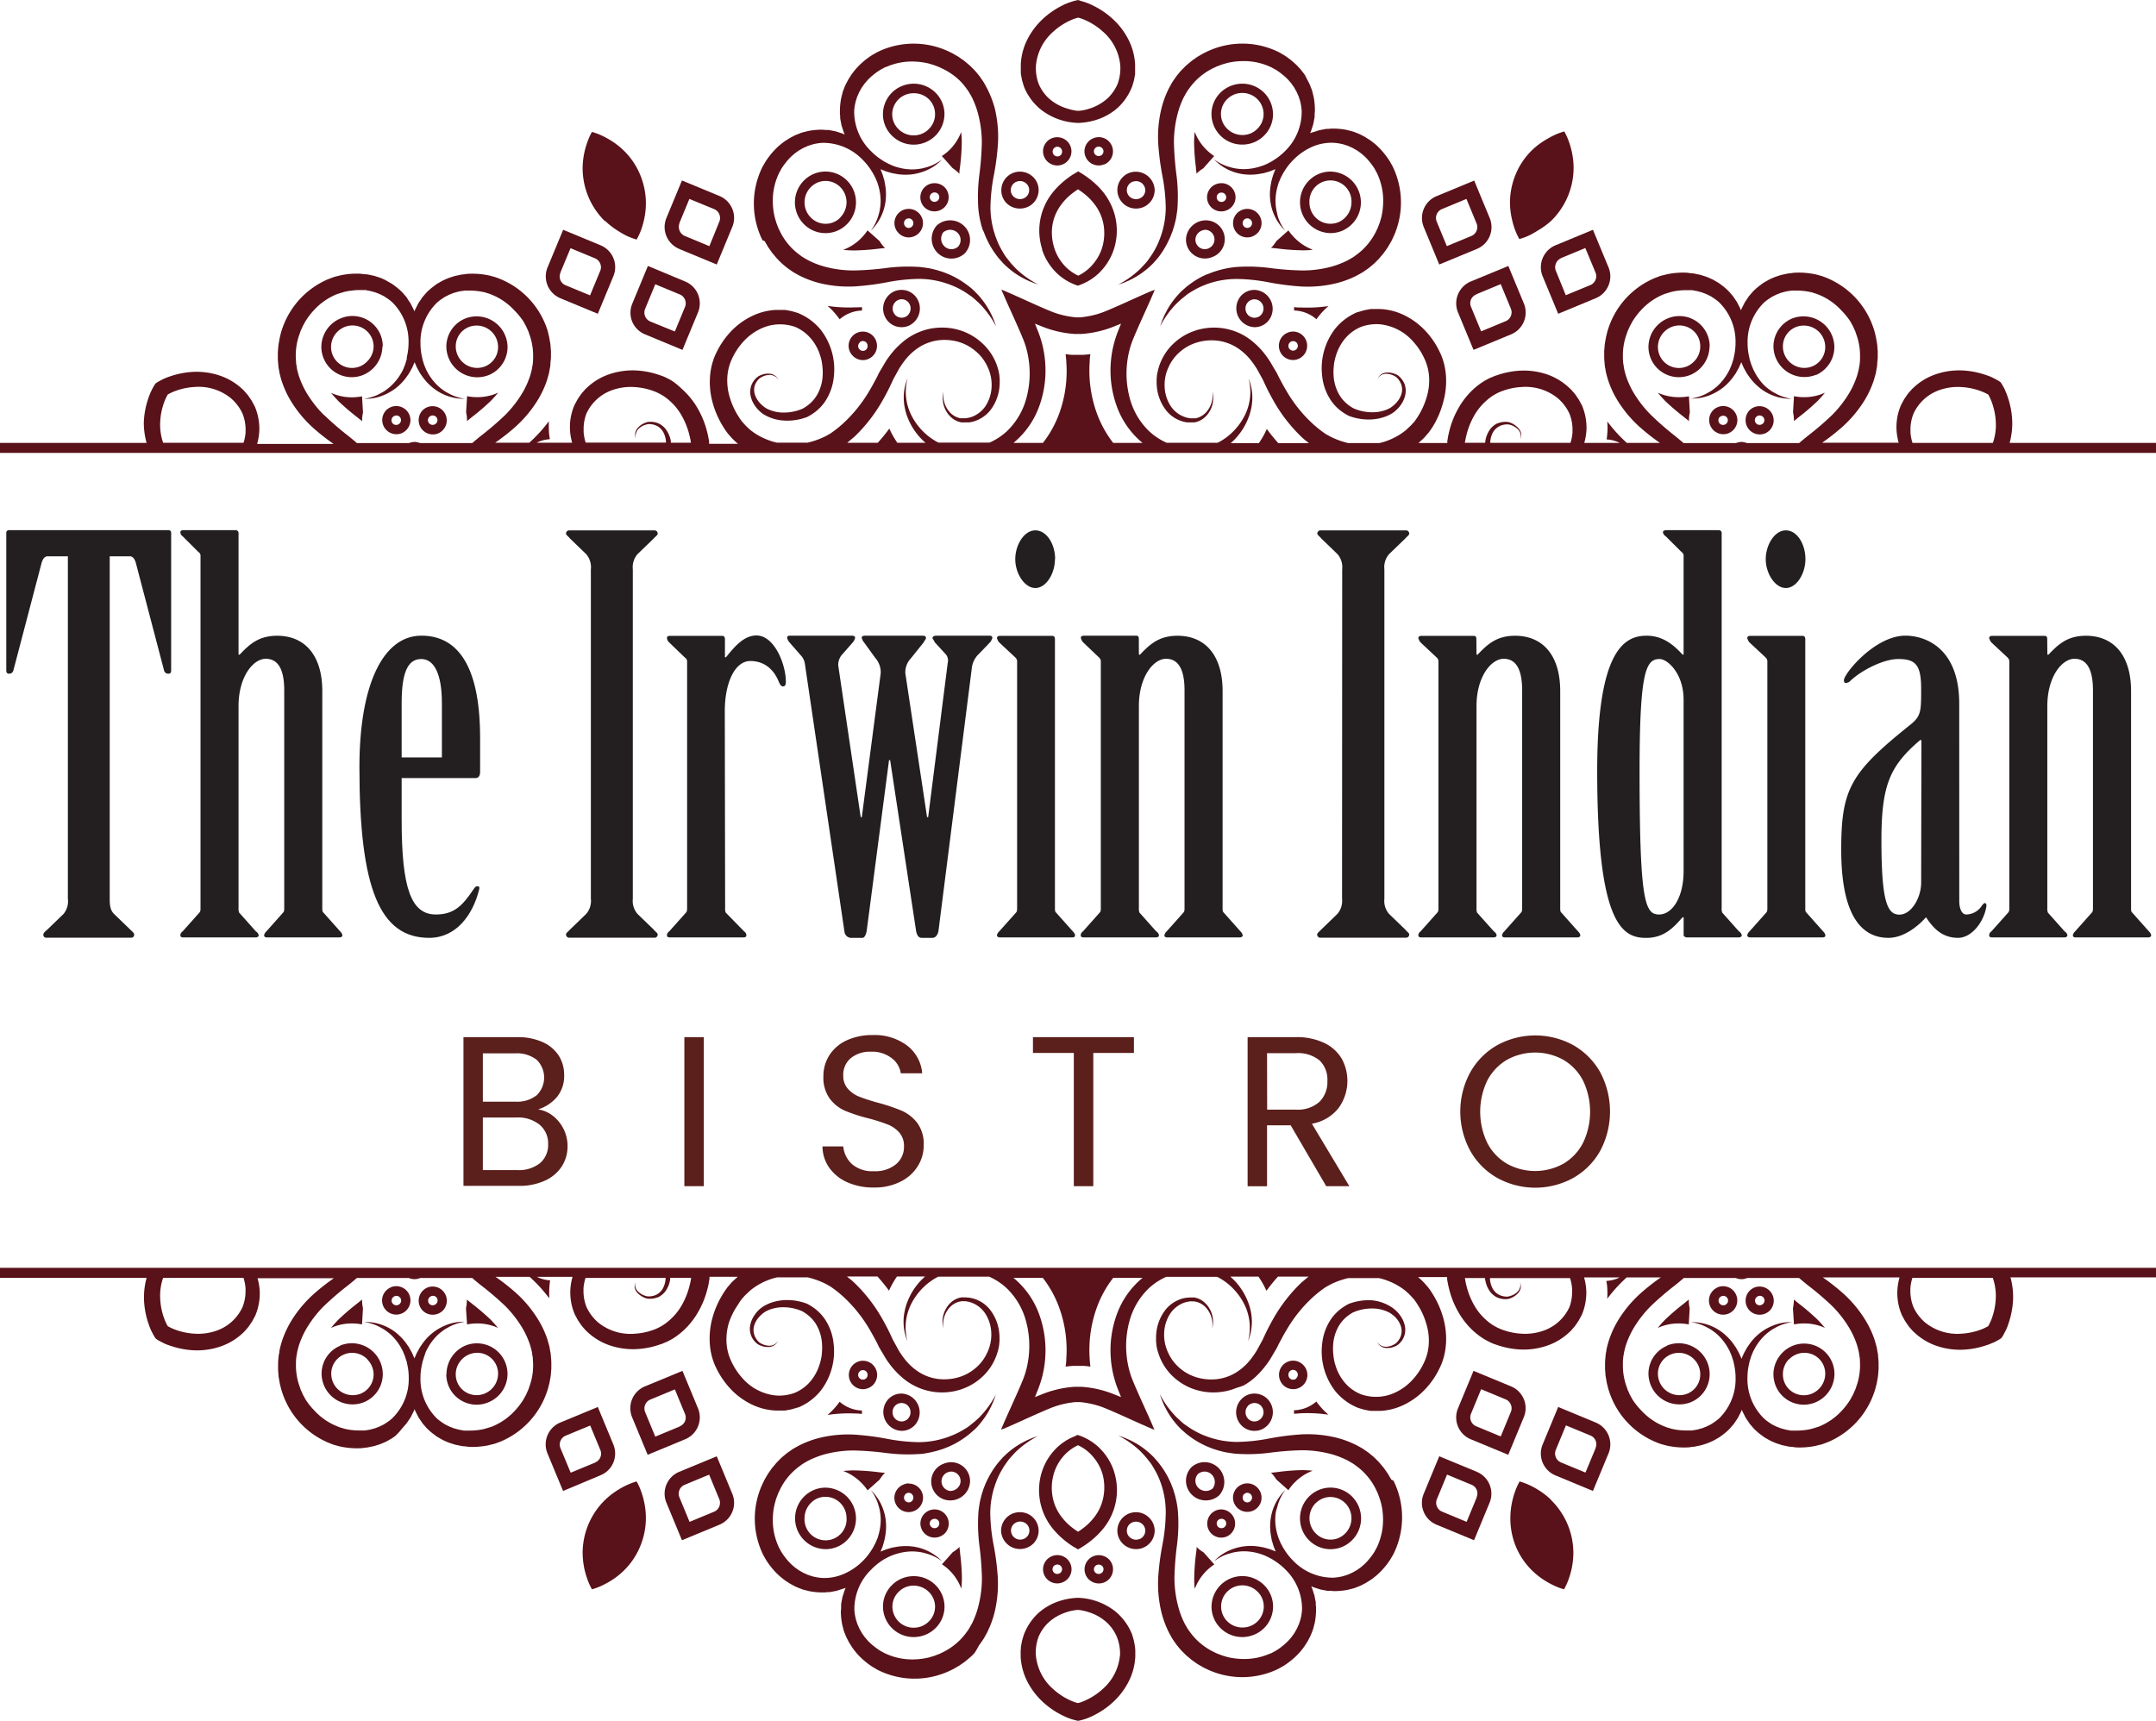
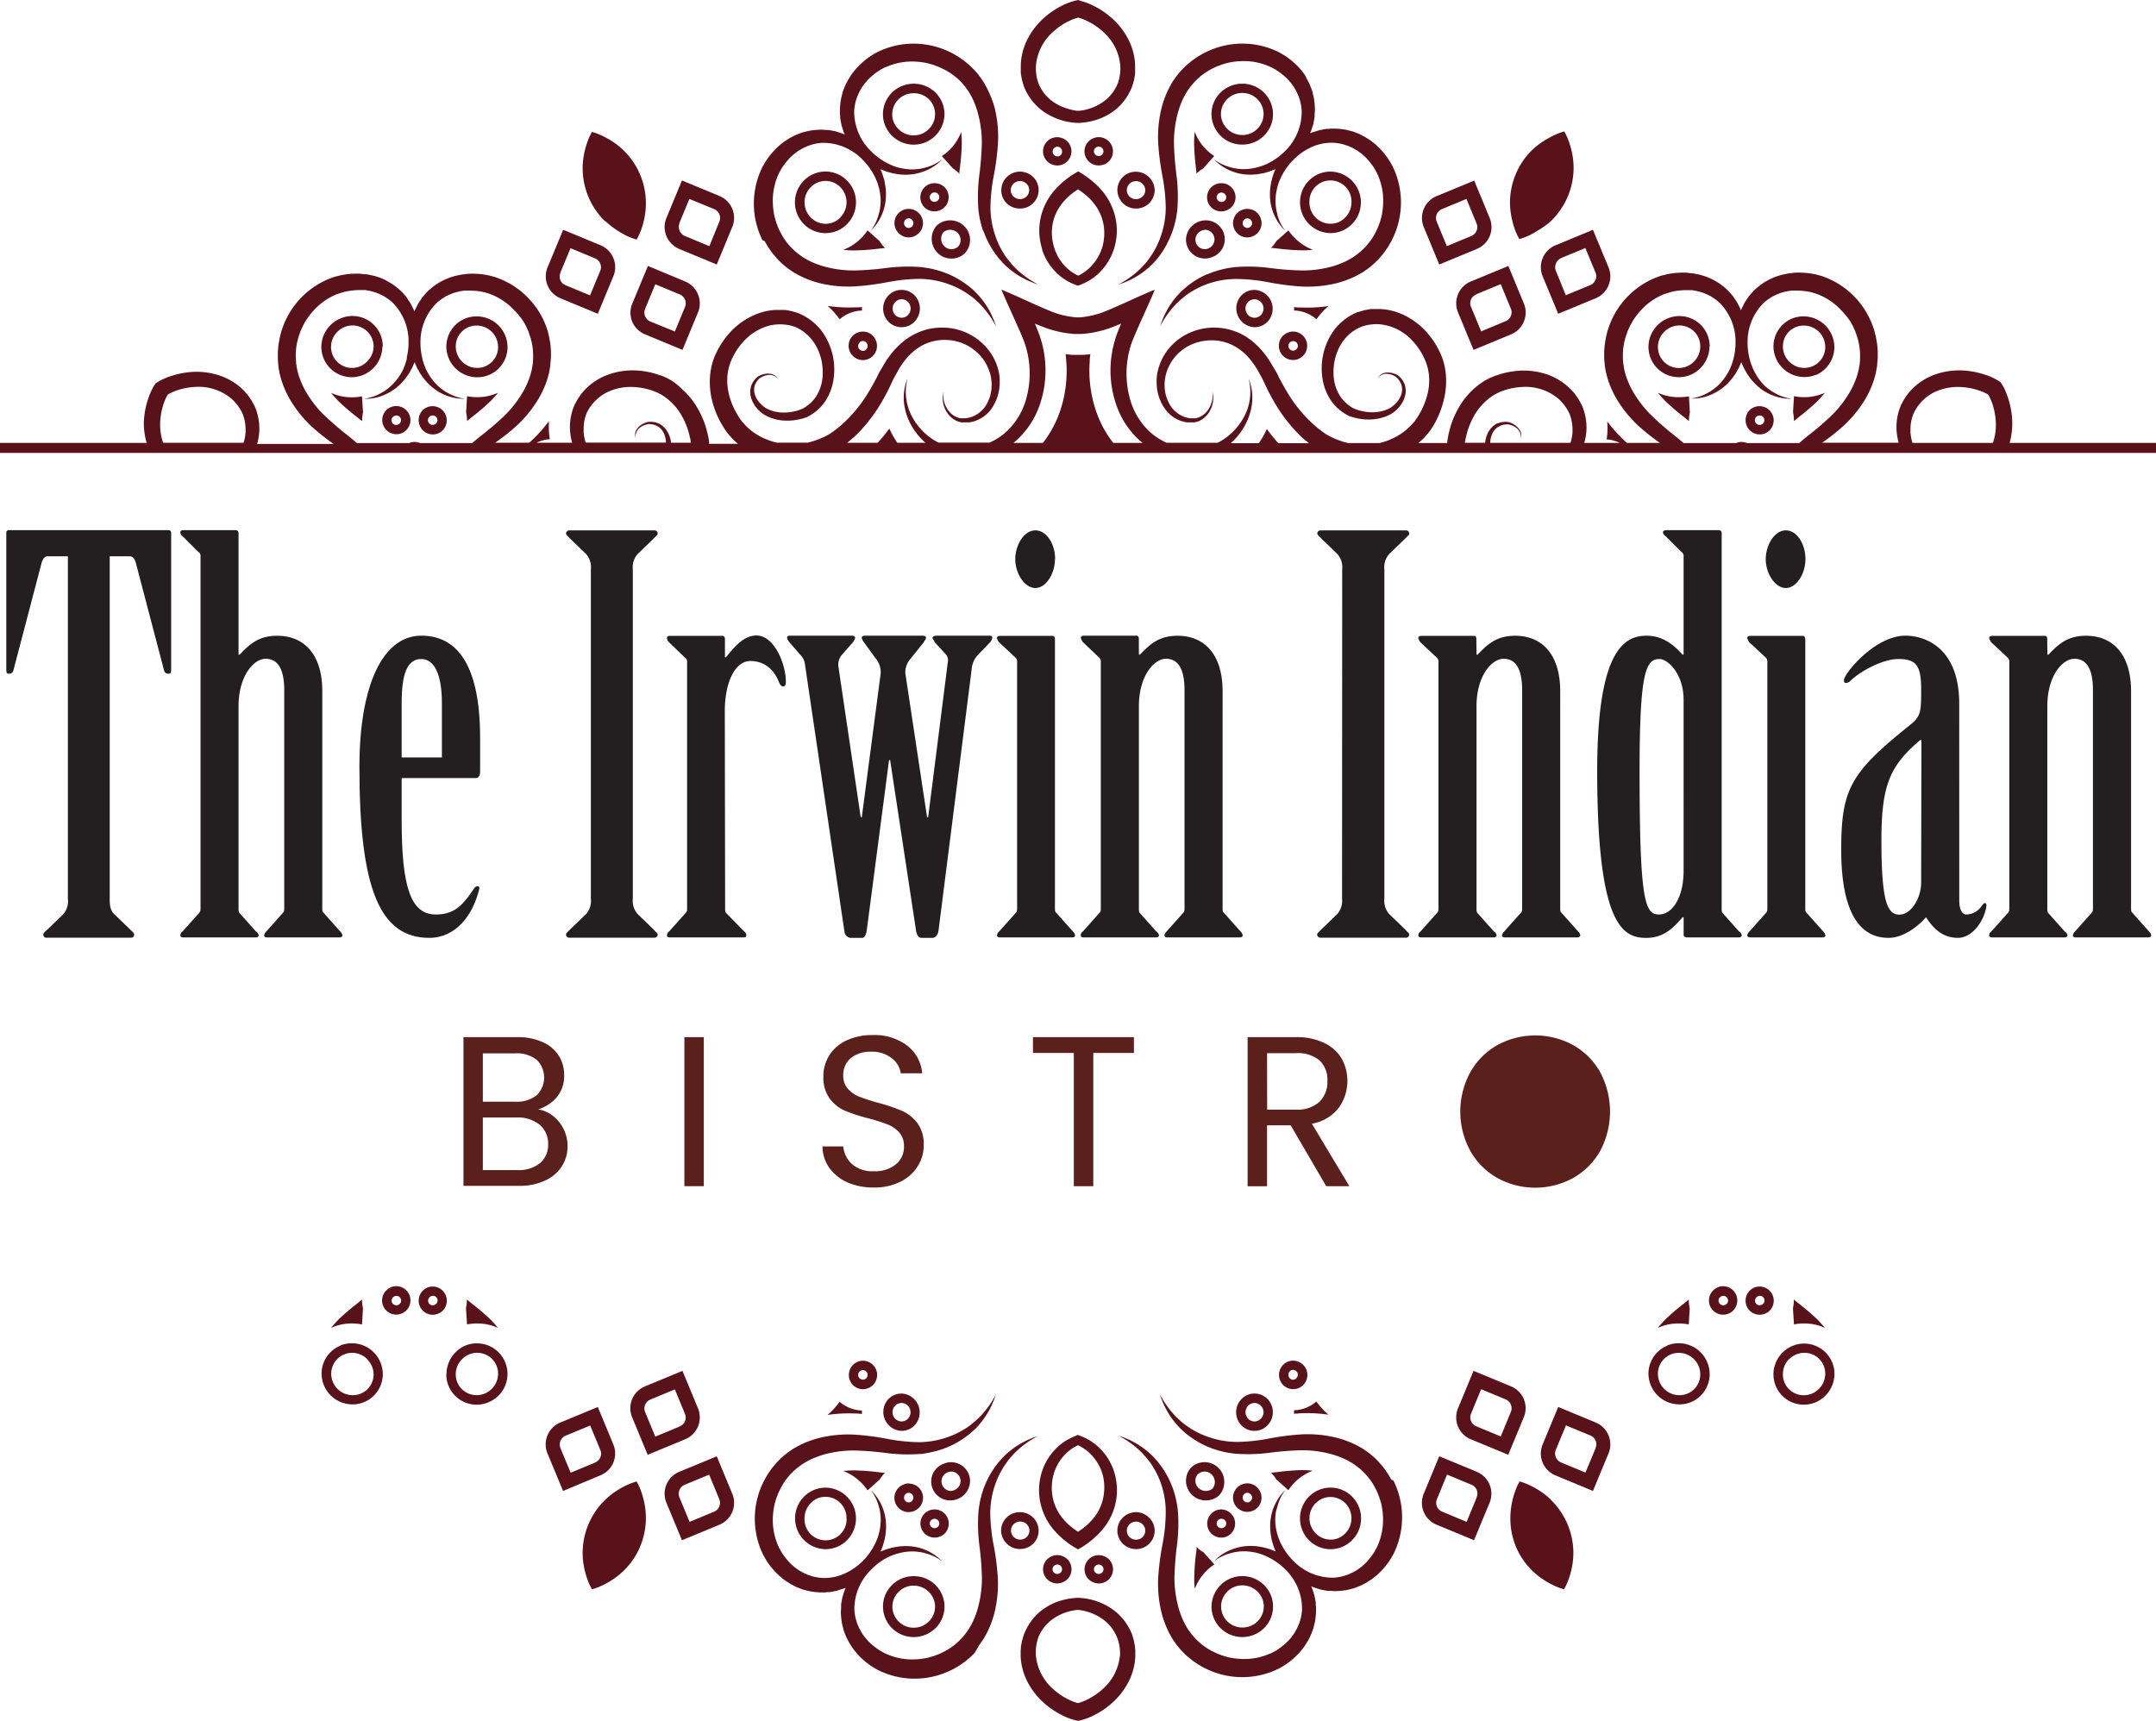
<svg xmlns="http://www.w3.org/2000/svg" viewBox="0 0 455.89 363.93">
  <defs>
    <style>.cls-1{fill:#591219;}.cls-2{fill:#231f20;}.cls-3{fill:#5b1f1c;}</style>
  </defs>
  <g id="Layer_2" data-name="Layer 2">
    <g id="Layer_1-2" data-name="Layer 1">
      <path class="cls-1" d="M180.81,65a30.41,30.41,0,0,1-5.82-.3c.31.27.62.55.91.84A16.71,16.71,0,0,1,177.15,67c.14.17.27.35.4.53a7.59,7.59,0,0,1,2.07-1.29,7.48,7.48,0,0,1,2.65-.56c0-.14,0-.28,0-.42s0-.21,0-.31C181.79,65,181.3,65,180.81,65Z" />
      <path class="cls-1" d="M278.75,67A16.25,16.25,0,0,1,280,65.57c.3-.29.6-.57.91-.84a30.64,30.64,0,0,1-5.85.3c-.48,0-.95,0-1.42-.09v.31c0,.14,0,.28,0,.42a7.43,7.43,0,0,1,4.72,1.85Z" />
      <path class="cls-1" d="M100.86,84a11.16,11.16,0,0,1-2.1-.21l-.2,3.42a7.61,7.61,0,0,1,.19,1.66v.18l.24-.19.81-.66a49.66,49.66,0,0,0,4-3.43c.55-.57,1.06-1.14,1.52-1.71l-.31.13A10.49,10.49,0,0,1,100.86,84Z" />
      <path class="cls-1" d="M76.55,83.82a11.14,11.14,0,0,1-2.09.21A10.64,10.64,0,0,1,70,83.09c.46.57,1,1.15,1.53,1.72a49.94,49.94,0,0,0,4,3.43l.8.64.24.2V88.9a7.61,7.61,0,0,1,.19-1.66Z" />
      <path class="cls-1" d="M86.79,88.84a3,3,0,0,0-4.13-2.74,3,3,0,0,0-1,.66,3,3,0,0,0,3.23,4.88,3.18,3.18,0,0,0,1-.66A3,3,0,0,0,86.79,88.84Zm-2.31.73a.91.91,0,0,1-.33.22,1,1,0,0,1-.39.08,1,1,0,0,1-.69-.28,1,1,0,0,1-.29-.69,1,1,0,0,1,.31-.73,1,1,0,0,1,.34-.22,1,1,0,0,1,.38-.08,1,1,0,0,1,.7.28,1,1,0,0,1,.28.69A1,1,0,0,1,84.48,89.57Z" />
      <path class="cls-1" d="M80.94,73.26A6.41,6.41,0,0,0,72,67.35a6.55,6.55,0,0,0-4.05,6,6.42,6.42,0,0,0,8.91,5.92,6.6,6.6,0,0,0,4-6Zm-3.33,3.21A4.43,4.43,0,0,1,70,73.39a4.54,4.54,0,0,1,1.33-3.21,4.6,4.6,0,0,1,1.48-1,4.45,4.45,0,0,1,4.86.94A4.39,4.39,0,0,1,79,73.26,4.52,4.52,0,0,1,77.61,76.47Z" />
      <path class="cls-1" d="M92.7,91.64a3,3,0,1,0-3.31-4.9,3,3,0,0,0-.86,2.1,3,3,0,0,0,4.17,2.8Zm-1.9-3.49a1.13,1.13,0,0,1,.31-.21,1.1,1.1,0,0,1,.39-.07,1,1,0,0,1,1,1,1,1,0,0,1-.29.69,1,1,0,0,1-.31.21,1,1,0,0,1-1.41-1A1,1,0,0,1,90.8,88.15Z" />
      <path class="cls-1" d="M103.38,79.31a6.32,6.32,0,0,0,2.06-1.38,6.4,6.4,0,0,0,1.88-4.54,6.54,6.54,0,0,0-9-6,6.41,6.41,0,0,0-3.94,5.92,6.54,6.54,0,0,0,9,6ZM97.7,76.47a4.51,4.51,0,0,1-1.33-3.21,4.38,4.38,0,0,1,2.7-4.07,4.54,4.54,0,0,1,6.25,4.2,4.4,4.4,0,0,1-2.71,4.08,4.48,4.48,0,0,1-4.91-1Z" />
      <path class="cls-1" d="M185.84,52.59l1-.11.31,0-.13-.13A7.68,7.68,0,0,1,186,51l-2.56-2.28a10.85,10.85,0,0,1-1.33,1.64,10.59,10.59,0,0,1-3.49,2.35l-.32.13c.74.08,1.5.12,2.3.13A48.38,48.38,0,0,0,185.84,52.59Z" />
      <path class="cls-1" d="M202.75,36.63l.12.13,0-.3c0-.35.07-.69.11-1a48.73,48.73,0,0,0,.39-5.25c0-.79-.05-1.56-.13-2.29a10.68,10.68,0,0,1-2.48,3.81A10.38,10.38,0,0,1,199.15,33l2.28,2.56A7.64,7.64,0,0,1,202.75,36.63Z" />
      <path class="cls-1" d="M272.44,48.73,269.88,51a7.22,7.22,0,0,1-1,1.31l-.13.13.3,0,1,.11a48.37,48.37,0,0,0,5.24.39c.79,0,1.55,0,2.29-.13a10.68,10.68,0,0,1-3.81-2.48A10.85,10.85,0,0,1,272.44,48.73Z" />
      <path class="cls-1" d="M252.62,27.89c-.08.74-.12,1.5-.13,2.3a48.74,48.74,0,0,0,.39,5.24c0,.34.07.68.11,1l0,.31.13-.13a7.22,7.22,0,0,1,1.31-1L256.74,33a10.38,10.38,0,0,1-1.64-1.33A10.68,10.68,0,0,1,252.62,27.89Z" />
      <path class="cls-1" d="M258.28,38.74a3.05,3.05,0,0,0-1.17.23,2.81,2.81,0,0,0-1,.65,3,3,0,0,0-.88,2.1,3,3,0,0,0,4.18,2.75,3,3,0,0,0,1.85-2.75A3,3,0,0,0,258.28,38.74Zm.73,3.67a1.19,1.19,0,0,1-.33.22,1.1,1.1,0,0,1-.4.08,1,1,0,0,1-.73-.3,1,1,0,0,1,0-1.38,1,1,0,0,1,.73-.3,1,1,0,0,1,.72.3,1,1,0,0,1,.29.69A1,1,0,0,1,259,42.41Z" />
      <path class="cls-1" d="M262.68,30.58a6.57,6.57,0,0,0,2.51-.49,6.49,6.49,0,0,0,2.11-1.42,6.34,6.34,0,0,0,1.88-4.53,6.47,6.47,0,0,0-6.5-6.44,6.58,6.58,0,0,0-4.63,1.91,6.39,6.39,0,0,0-1.88,4.53A6.47,6.47,0,0,0,262.68,30.58ZM259.46,21a4.79,4.79,0,0,1,1.47-1,4.66,4.66,0,0,1,1.75-.34,4.48,4.48,0,0,1,4.51,4.44,4.37,4.37,0,0,1-1.3,3.12,4.42,4.42,0,0,1-1.46,1,4.56,4.56,0,0,1-4.95-1,4.37,4.37,0,0,1-1.31-3.14A4.42,4.42,0,0,1,259.46,21Z" />
      <path class="cls-1" d="M233.49,34.79A3,3,0,0,0,235.34,32a3,3,0,0,0-4.18-2.75A3,3,0,0,0,229.31,32a3,3,0,0,0,4.18,2.75ZM231.31,32a1,1,0,0,1,.29-.69,1,1,0,0,1,.33-.22,1.06,1.06,0,0,1,.4-.08,1,1,0,0,1,1,1,1,1,0,0,1-.28.69,1.19,1.19,0,0,1-.33.22,1.1,1.1,0,0,1-.4.08A1,1,0,0,1,231.31,32Z" />
      <path class="cls-1" d="M237.41,37.46a3.87,3.87,0,0,0-1.14,2.74,3.93,3.93,0,0,0,3.95,3.91,4,4,0,0,0,1.52-.3,3.93,3.93,0,0,0,2.42-3.61,4,4,0,0,0-5.47-3.6A3.85,3.85,0,0,0,237.41,37.46Zm2.05,1a2.1,2.1,0,0,1,.76-.15,1.94,1.94,0,0,1,1.95,1.91,1.88,1.88,0,0,1-.56,1.34,2,2,0,0,1-2.78,0,1.9,1.9,0,0,1-.56-1.35,1.86,1.86,0,0,1,.55-1.33A2,2,0,0,1,239.46,38.44Z" />
      <path class="cls-1" d="M263.75,50.21a2.85,2.85,0,0,0,1.13-.23,3,3,0,0,0-2.26-5.58,3,3,0,0,0-1,.65,3,3,0,0,0-.89,2.14A3,3,0,0,0,263.75,50.21Zm-.69-3.75a1.1,1.1,0,0,1,.32-.21,1,1,0,0,1,.37-.07,1,1,0,0,1,.69.29,1,1,0,0,1,0,1.45,1,1,0,0,1-.33.22,1,1,0,0,1-1.05-.22,1,1,0,0,1-.3-.73A1.06,1.06,0,0,1,263.06,46.46Z" />
      <path class="cls-1" d="M283.77,48.82a6.52,6.52,0,0,0-2.44-12.53,6.36,6.36,0,0,0-4.53,1.88,6.52,6.52,0,0,0,4.53,11.13A6.39,6.39,0,0,0,283.77,48.82Zm-6.89-6a4.45,4.45,0,1,1,8.89,0A4.55,4.55,0,0,1,284.45,46,4.43,4.43,0,0,1,283,47a4.43,4.43,0,0,1-4.82-1A4.53,4.53,0,0,1,276.88,42.79Z" />
      <path class="cls-1" d="M272.3,70.35a3.37,3.37,0,0,0-1,.65,3.06,3.06,0,0,0-.88,2.14,3,3,0,0,0,3,3,2.85,2.85,0,0,0,1.13-.23,3,3,0,0,0,1.85-2.79,3,3,0,0,0-3-3A3,3,0,0,0,272.3,70.35Zm1.82,2.07a1,1,0,0,1,0,1.45.94.94,0,0,1-.32.22,1.06,1.06,0,0,1-.37.07,1,1,0,0,1-1-1,1.06,1.06,0,0,1,.3-.73,1.26,1.26,0,0,1,.32-.21,1.06,1.06,0,0,1,.37-.07A1,1,0,0,1,274.12,72.42Z" />
      <path class="cls-1" d="M265.27,61.31a3.88,3.88,0,0,0-1.49.29,4,4,0,0,0-1.26.85,4,4,0,0,0,2.75,6.75,3.87,3.87,0,0,0,1.48-.29,4,4,0,0,0,1.26-.85,4,4,0,0,0-2.74-6.75Zm1.33,5.34a1.81,1.81,0,0,1-.62.41,1.87,1.87,0,0,1-.71.14,1.9,1.9,0,0,1-1.35-.56,2,2,0,0,1,0-2.78,1.81,1.81,0,0,1,.62-.41,1.75,1.75,0,0,1,.72-.15,1.94,1.94,0,0,1,1.91,2A2,2,0,0,1,266.6,66.65Z" />
      <path class="cls-1" d="M245.81,37.29a38.31,38.31,0,0,1,.69,6.65,18.68,18.68,0,0,1-1.19,6.42,16.79,16.79,0,0,1-1.44,3c-.28.49-.62.93-.93,1.4s-.69.89-1.08,1.3l-.67.72a19.57,19.57,0,0,1-4.78,3.43c.46-.16.94-.3,1.39-.48l.26-.12c.27-.12.55-.23.82-.36l.78-.41a16.43,16.43,0,0,0,2.94-2,17,17,0,0,0,1.32-1.23c.39-.46.81-.89,1.17-1.38A19.24,19.24,0,0,0,247,51.1l.39-.83c.12-.28.23-.56.34-.85l.17-.42.14-.44c.09-.29.19-.58.27-.87.15-.6.32-1.19.41-1.79s.2-1.22.25-1.83a35.64,35.64,0,0,0-.22-7.18,64.12,64.12,0,0,1-.52-6.73,23.78,23.78,0,0,1,.86-6.38,17.75,17.75,0,0,1,1.12-3c.22-.48.49-.9.74-1.34a7,7,0,0,1,.43-.63c.16-.2.29-.42.46-.61a12.32,12.32,0,0,1,1-1.14,13.45,13.45,0,0,1,3.72-2.66l.7-.33.72-.27.36-.14.37-.11.74-.22a14.91,14.91,0,0,1,3.05-.4,13.38,13.38,0,0,1,6,1.16,5.39,5.39,0,0,1,.68.34c.22.13.46.23.66.37a11.14,11.14,0,0,1,1.24.89,11,11,0,0,1,1.13,1c.18.17.34.37.51.56l.25.29.22.3.44.62.37.66a4.17,4.17,0,0,1,.33.67c.1.23.22.45.3.69l.23.71a6.47,6.47,0,0,1,.18.73,10.73,10.73,0,0,1,.2,1.48A11.62,11.62,0,0,1,271.68,32a13,13,0,0,1-2.39,1.89l-.34.22-.36.19-.72.38-.76.32-.06,0-.16.07-.17.06-.39.12a11.57,11.57,0,0,1-3.26.52,10.35,10.35,0,0,1-1.67-.13,7.17,7.17,0,0,1-.83-.16l-.82-.23a9.93,9.93,0,0,1-3.07-1.57A10.5,10.5,0,0,0,263,36.86a11.44,11.44,0,0,0,3.69-.15l.46-.08c.15,0,.3-.08.45-.12l.89-.26.87-.34.33-.13-.13.33c-.12.29-.23.58-.34.87l-.26.89c0,.15-.09.3-.12.45l-.08.46a11.44,11.44,0,0,0-.15,3.69,10.5,10.5,0,0,0,3.14,6.32,9.93,9.93,0,0,1-1.57-3.07L270,44.9a7.17,7.17,0,0,1-.16-.83,10.35,10.35,0,0,1-.13-1.67,11.57,11.57,0,0,1,.52-3.26l.12-.39c0-.13.1-.26.15-.39l.32-.76c.12-.24.25-.48.38-.72l.19-.36.22-.34a13,13,0,0,1,1.89-2.39A12.87,12.87,0,0,1,277.57,31,10.31,10.31,0,0,1,282,30.2a10.73,10.73,0,0,1,1.48.2,6.47,6.47,0,0,1,.73.18l.71.23c.24.08.46.2.69.3a4.17,4.17,0,0,1,.67.33l.66.37.62.44.3.22.29.25c.19.17.39.33.56.51a11,11,0,0,1,1,1.13,12,12,0,0,1,.89,1.23c.14.21.24.45.37.67a5.39,5.39,0,0,1,.34.68,13.38,13.38,0,0,1,1.16,6,14.91,14.91,0,0,1-.4,3.05l-.22.74c0,.12-.07.25-.11.37l-.14.36-.27.72-.33.7a13.45,13.45,0,0,1-2.66,3.72,12.32,12.32,0,0,1-1.14,1c-.19.17-.41.3-.61.46a7,7,0,0,1-.63.43c-.44.25-.86.52-1.34.74-.3.15-.61.29-.92.41a17.39,17.39,0,0,1-2,.71,23.38,23.38,0,0,1-6.38.85,61.46,61.46,0,0,1-6.73-.51,35.66,35.66,0,0,0-7.18-.22c-.61.05-1.22.14-1.83.25s-1.19.26-1.79.41l-.87.27-.44.14-.43.17-.73.29-.11,0-.83.39a19.24,19.24,0,0,0-3.08,1.94c-.49.36-.92.78-1.38,1.17a17,17,0,0,0-1.23,1.32,16.72,16.72,0,0,0-2,2.93l-.41.79c-.13.27-.24.55-.36.82a16.26,16.26,0,0,0-.6,1.65,19.57,19.57,0,0,1,3.43-4.78c.24-.23.47-.45.72-.67.41-.39.87-.72,1.3-1.08s.91-.65,1.4-.93a15.54,15.54,0,0,1,2.34-1.18l.65-.26A18.68,18.68,0,0,1,261.53,59a38.31,38.31,0,0,1,6.65.69,55.66,55.66,0,0,0,7.07.91,25.63,25.63,0,0,0,7.37-.71,20.85,20.85,0,0,0,2.83-.94c.25-.1.49-.21.74-.33.58-.25,1.15-.59,1.72-.9a8.77,8.77,0,0,0,.81-.54c.27-.19.55-.36.8-.57.45-.37.91-.73,1.32-1.14l.15-.15.1-.1.25-.25c.11-.12.23-.23.33-.35l.63-.75a7.68,7.68,0,0,0,.6-.78l.56-.8.49-.85.25-.42.21-.44a17.41,17.41,0,0,0,.16-15.19c-.13-.3-.31-.58-.47-.87s-.32-.57-.51-.84a16.66,16.66,0,0,0-2.57-3c-.24-.22-.51-.41-.76-.62l-.39-.3c-.13-.1-.27-.18-.41-.27l-.83-.53-.87-.46a7.33,7.33,0,0,0-.91-.39,9.15,9.15,0,0,0-.92-.34l-1-.25a7.56,7.56,0,0,0-1-.18,14.24,14.24,0,0,0-2-.14c-.33,0-.66,0-1,.06l-.49,0-.48.09-1,.19-.93.3-.46.15-.1,0a3.49,3.49,0,0,0-.34.15l-.07,0,0-.07c.06-.14.14-.29.19-.44l.15-.46.3-.93.19-1c0-.16.07-.32.09-.48l0-.49c0-.32.06-.65.06-1a14.24,14.24,0,0,0-.14-2,7.56,7.56,0,0,0-.18-1l-.25-1c-.08-.32-.23-.62-.34-.93s-.24-.61-.39-.9l-.46-.87L276,16c-.09-.14-.17-.28-.27-.41l-.3-.39c-.21-.25-.4-.52-.63-.76a13.92,13.92,0,0,0-1.4-1.37,15.16,15.16,0,0,0-1.57-1.2c-.27-.19-.56-.34-.84-.51s-.57-.34-.87-.47A17.35,17.35,0,0,0,256,10.57c-.37.15-.73.31-1.08.49l-.44.21-.43.25-.84.49-.8.56a7.68,7.68,0,0,0-.78.6l-.75.63c-.12.1-.24.22-.35.33l-.24.25-.11.1-.15.15c-.41.41-.77.87-1.14,1.32-.21.25-.38.53-.57.8a8.77,8.77,0,0,0-.54.81c-.31.57-.65,1.14-.9,1.72a20.54,20.54,0,0,0-1.27,3.57,25.63,25.63,0,0,0-.71,7.37A55.9,55.9,0,0,0,245.81,37.29Z" />
      <path class="cls-1" d="M250.78,50.76a4,4,0,0,0,5.51,3.62A4,4,0,0,0,255,46.6a4.19,4.19,0,0,0-3,1.24A4.11,4.11,0,0,0,250.78,50.76Zm2.62-1.51a2.16,2.16,0,0,1,.72-.48,2.27,2.27,0,0,1,.86-.17,2.05,2.05,0,0,1,.54,3.94,2.21,2.21,0,0,1-.81.16,2,2,0,0,1-1.31-3.45Z" />
      <path class="cls-1" d="M215.87,15.65l.12.67.13.67.19.66.21.67c.08.21.18.43.28.65a11.86,11.86,0,0,0,2.35,3.35,10.81,10.81,0,0,0,1,.9A13.44,13.44,0,0,0,228,26a14.19,14.19,0,0,0,4.79-1,12.83,12.83,0,0,0,3-1.74,10.81,10.81,0,0,0,1-.9A11.86,11.86,0,0,0,239.09,19l.29-.65.2-.67.19-.66.13-.67.12-.67c0-.22,0-.45,0-.68l0-.68c0-.23,0-.45,0-.68a13,13,0,0,0-1.39-5.23,15.28,15.28,0,0,0-3.2-4.27,17.19,17.19,0,0,0-4.38-3,11.13,11.13,0,0,0-1.26-.55c-.43-.16-.87-.29-1.32-.41L228,0l-.6.13c-.44.12-.89.25-1.32.41l-.05,0-.66.27a4,4,0,0,0-.55.26,17.37,17.37,0,0,0-4.38,3,15.47,15.47,0,0,0-3.2,4.27,13,13,0,0,0-1.39,5.23c0,.23,0,.45,0,.68l0,.68C215.84,15.2,215.85,15.43,215.87,15.65Zm3.19-1.86a10.77,10.77,0,0,1,3.72-7.15,13.79,13.79,0,0,1,3.54-2.32l.38-.17A8.74,8.74,0,0,1,228,3.73a9.85,9.85,0,0,1,1.62.59,13.79,13.79,0,0,1,3.54,2.32,10.77,10.77,0,0,1,3.72,7.15,9.53,9.53,0,0,1-.56,3.95,9.06,9.06,0,0,1-1.89,2.83l-.49.45a10.13,10.13,0,0,1-2.67,1.62,8.8,8.8,0,0,1-1,.36,9.17,9.17,0,0,1-1,.27c-.36.06-.71.13-1.07.16l-.15,0-.16,0c-.36,0-.71-.1-1.07-.16a9.17,9.17,0,0,1-1-.27A10.2,10.2,0,0,1,222,21l-.49-.45a9.06,9.06,0,0,1-1.89-2.83A9.53,9.53,0,0,1,219.06,13.79Z" />
      <path class="cls-1" d="M197.61,44.7a3,3,0,0,0,2.15-5.08,3.06,3.06,0,0,0-2.15-.88,3,3,0,0,0-3,3,3,3,0,0,0,.87,2.1A3,3,0,0,0,197.61,44.7ZM196.89,41a1,1,0,0,1,.32-.22,1.1,1.1,0,0,1,.4-.08,1,1,0,0,1,.73.3,1,1,0,0,1,0,1.38,1,1,0,0,1-.33.22,1,1,0,0,1-1.13-.22,1,1,0,0,1-.28-.69A1,1,0,0,1,196.89,41Z" />
      <path class="cls-1" d="M193.21,17.7a6.57,6.57,0,0,0-2.51.5,6.44,6.44,0,0,0-4,5.94,6.34,6.34,0,0,0,1.88,4.53,6.51,6.51,0,0,0,11.13-4.53,6.39,6.39,0,0,0-1.88-4.53A6.53,6.53,0,0,0,193.21,17.7Zm3.2,9.58a4.37,4.37,0,0,1-1.45,1,4.54,4.54,0,0,1-5-1,4.37,4.37,0,0,1-1.3-3.12,4.46,4.46,0,0,1,2.77-4.1,4.61,4.61,0,0,1,1.74-.34A4.55,4.55,0,0,1,196.43,21a4.42,4.42,0,0,1,1.29,3.12A4.37,4.37,0,0,1,196.41,27.28Z" />
      <path class="cls-1" d="M223.56,35a3,3,0,0,0,3-3,3,3,0,0,0-.87-2.1,3.06,3.06,0,0,0-3.31-.65A3,3,0,0,0,220.55,32a3,3,0,0,0,.87,2.1A3.06,3.06,0,0,0,223.56,35Zm-.39-3.89a1,1,0,0,1,.39-.08,1,1,0,0,1,.73.3,1,1,0,0,1,.29.69A1,1,0,0,1,224,33a1,1,0,0,1-.4.08,1.06,1.06,0,0,1-.73-.3,1,1,0,0,1-.28-.69A1,1,0,0,1,223.17,31.13Z" />
      <path class="cls-1" d="M215.67,44.11a4.09,4.09,0,0,0,1.53-.3,3.91,3.91,0,0,0,2.42-3.61,3.83,3.83,0,0,0-1.14-2.74,4,4,0,0,0-2.81-1.16,3.93,3.93,0,0,0-3.94,3.9A3.84,3.84,0,0,0,212.87,43,4,4,0,0,0,215.67,44.11Zm-.75-5.67a2.09,2.09,0,0,1,.75-.15,2,2,0,0,1,1.4.58,1.86,1.86,0,0,1,.55,1.33,1.9,1.9,0,0,1-.56,1.35,1.76,1.76,0,0,1-.63.41,1.91,1.91,0,0,1-.76.15,2,2,0,0,1-1.39-.57,1.87,1.87,0,0,1-.55-1.34A1.91,1.91,0,0,1,214.92,38.44Z" />
      <path class="cls-1" d="M192.14,44.18a3,3,0,0,0-2.1,5.15,3,3,0,0,0,2.1.88,2.85,2.85,0,0,0,1.13-.23,3,3,0,0,0,1-4.93A3,3,0,0,0,192.14,44.18Zm.69,3.74a1.16,1.16,0,0,1-.32.22,1,1,0,0,1-.37.07.92.92,0,0,1-.68-.29,1,1,0,0,1-.3-.73,1,1,0,0,1,.29-.72.9.9,0,0,1,.33-.22,1,1,0,0,1,.36-.07,1,1,0,0,1,.69.28,1.06,1.06,0,0,1,.3.73A1,1,0,0,1,192.83,47.92Z" />
      <path class="cls-1" d="M181,42.79a6.51,6.51,0,0,0-1.91-4.62,6.41,6.41,0,0,0-7-1.4A6.54,6.54,0,0,0,170,47.42a6.43,6.43,0,0,0,7,1.4A6.53,6.53,0,0,0,181,42.79ZM177.7,46a4.42,4.42,0,0,1-1.46,1,4.3,4.3,0,0,1-1.68.33A4.42,4.42,0,0,1,171.44,46a4.56,4.56,0,0,1,1.45-7.4,4.44,4.44,0,0,1,1.67-.33,4.36,4.36,0,0,1,3.12,1.3,4.55,4.55,0,0,1,0,6.41Z" />
      <path class="cls-1" d="M182.46,76.16a2.85,2.85,0,0,0,1.13-.23,3,3,0,0,0,1.85-2.79,3.06,3.06,0,0,0-.88-2.14,3,3,0,0,0-2.1-.87,3,3,0,0,0-2.1,5.16A3,3,0,0,0,182.46,76.16Zm-.69-3.74a.85.85,0,0,1,.32-.22,1.06,1.06,0,0,1,.37-.07,1,1,0,0,1,.69.28,1.06,1.06,0,0,1,.3.73,1,1,0,0,1-.62,1,.94.94,0,0,1-.37.07,1,1,0,0,1-.69-.29,1,1,0,0,1,0-1.45Z" />
      <path class="cls-1" d="M190.63,61.31a3.88,3.88,0,0,0-1.49.29,4,4,0,0,0-1.26,6.46,3.9,3.9,0,0,0,4.23.85,4,4,0,0,0,1.26-6.46A3.83,3.83,0,0,0,190.63,61.31ZM192,66.64a1.9,1.9,0,0,1-2.68,0,2,2,0,0,1-.57-1.4,2,2,0,0,1,1.19-1.8,1.72,1.72,0,0,1,.72-.15,1.87,1.87,0,0,1,1.33.56,2,2,0,0,1,0,2.78Z" />
      <path class="cls-1" d="M161.69,51l.25.43.49.84.56.8a7.68,7.68,0,0,0,.6.78l.63.75.33.35.25.25.1.1.15.15c.41.41.87.77,1.32,1.14.25.21.53.38.8.57a8.77,8.77,0,0,0,.81.54c.57.31,1.14.65,1.72.9a20.54,20.54,0,0,0,3.57,1.27,25.63,25.63,0,0,0,7.37.71,55.66,55.66,0,0,0,7.07-.91,38.31,38.31,0,0,1,6.65-.69,18.68,18.68,0,0,1,6.42,1.19,16.79,16.79,0,0,1,3,1.44c.49.28.93.62,1.4.93s.89.69,1.3,1.08c.25.22.48.44.72.67a19.87,19.87,0,0,1,3.44,4.78c-.2-.55-.36-1.12-.61-1.65-.12-.27-.23-.55-.36-.82l-.4-.79a17.87,17.87,0,0,0-2-2.93c-.38-.47-.82-.89-1.24-1.32s-.89-.81-1.38-1.17a19.24,19.24,0,0,0-3.08-1.94l-.82-.39-.85-.34-.43-.17L199,57.4l-.87-.27c-.6-.15-1.19-.32-1.79-.41s-1.22-.2-1.83-.25a35.66,35.66,0,0,0-7.18.22,61.46,61.46,0,0,1-6.73.51,23.38,23.38,0,0,1-6.38-.85,17.75,17.75,0,0,1-2.95-1.12c-.48-.22-.9-.49-1.34-.74a7,7,0,0,1-.63-.43c-.2-.16-.42-.29-.61-.46a12.32,12.32,0,0,1-1.14-1,13.22,13.22,0,0,1-2.65-3.72l-.34-.7-.27-.72-.14-.36c0-.12-.07-.25-.11-.37l-.21-.74a14.26,14.26,0,0,1-.41-3.05,13.38,13.38,0,0,1,1.16-6,5.39,5.39,0,0,1,.34-.68c.13-.22.23-.46.37-.67a12,12,0,0,1,.89-1.23,11,11,0,0,1,1-1.13c.17-.18.38-.34.56-.51l.29-.25.3-.22.62-.44.66-.37a4.17,4.17,0,0,1,.67-.33h0l.48-.22.19-.07.71-.23a6.47,6.47,0,0,1,.73-.18,10.67,10.67,0,0,1,1.49-.2,11.61,11.61,0,0,1,8.54,3.59,13,13,0,0,1,1.89,2.39l.22.34.19.36c.13.24.26.48.38.72l.32.76c.05.13.11.26.15.39l.12.39a11.57,11.57,0,0,1,.52,3.26,9.33,9.33,0,0,1-.13,1.67,7.17,7.17,0,0,1-.16.83l-.23.82a9.93,9.93,0,0,1-1.57,3.07,10.5,10.5,0,0,0,3.14-6.32,11.44,11.44,0,0,0-.15-3.69l-.08-.46c0-.15-.08-.3-.12-.45l-.26-.89c-.1-.29-.22-.58-.34-.87l-.13-.33.33.13.87.34.89.26.45.12.46.08a11.44,11.44,0,0,0,3.69.15,11.63,11.63,0,0,0,2.86-.77,9.71,9.71,0,0,0,3.46-2.37A11,11,0,0,1,197,35a9,9,0,0,1-.87.31l-.82.23a7.17,7.17,0,0,1-.83.16,10.35,10.35,0,0,1-1.67.13,11.57,11.57,0,0,1-3.26-.52l-.39-.12-.39-.15L188,34.7l-.72-.38-.36-.19-.34-.22A13,13,0,0,1,184.21,32a11.62,11.62,0,0,1-3.59-8.55,10.73,10.73,0,0,1,.2-1.48c.07-.24.09-.49.18-.73l.23-.71c.08-.24.2-.46.3-.69a4.17,4.17,0,0,1,.33-.67l.37-.66.44-.62c.08-.1.14-.2.23-.3l.25-.29c.17-.19.32-.39.5-.56a11,11,0,0,1,1.13-1,12.16,12.16,0,0,1,1.24-.89c.2-.14.44-.24.66-.37s.39-.22.6-.31l.08,0,.36-.15a13.37,13.37,0,0,1,5.61-1,14.91,14.91,0,0,1,3,.4l.74.22.37.11.36.14.72.27.7.33A13.65,13.65,0,0,1,203,17.11a13.82,13.82,0,0,1,1,1.14c.17.19.3.41.46.61a7,7,0,0,1,.43.63c.25.44.52.86.74,1.34a17.75,17.75,0,0,1,1.12,3,23.78,23.78,0,0,1,.86,6.38,64.12,64.12,0,0,1-.52,6.73,36.41,36.41,0,0,0-.22,7.18c.05.61.14,1.22.25,1.83s.26,1.19.41,1.79c.08.29.18.58.27.87L208,49l.17.42c.11.29.22.57.34.85l.4.83a18.51,18.51,0,0,0,1.93,3.08c.36.49.78.92,1.17,1.38a17,17,0,0,0,1.32,1.23,16.43,16.43,0,0,0,2.94,2l.79.41c.26.13.54.24.81.36a16.26,16.26,0,0,0,1.65.6,19.57,19.57,0,0,1-4.78-3.43l-.67-.72c-.39-.41-.72-.87-1.07-1.3s-.66-.91-.94-1.4a16.79,16.79,0,0,1-1.44-3,18.68,18.68,0,0,1-1.19-6.42,38.31,38.31,0,0,1,.69-6.65,54.13,54.13,0,0,0,.91-7.07,25.63,25.63,0,0,0-.71-7.37A20.54,20.54,0,0,0,209,19.28c-.25-.58-.59-1.15-.9-1.72a8.77,8.77,0,0,0-.54-.81c-.19-.27-.36-.55-.57-.8a15.86,15.86,0,0,0-1.14-1.32l-.15-.15a.94.94,0,0,1-.1-.1c-.09-.08-.17-.17-.25-.25s-.23-.23-.35-.33l-.75-.63a7.68,7.68,0,0,0-.78-.6l-.8-.56-.84-.49-.43-.25-.44-.21a17.42,17.42,0,0,0-14.29-.56c-.3.12-.6.26-.9.4s-.58.31-.87.47-.57.32-.84.51a15.16,15.16,0,0,0-1.57,1.2,13.92,13.92,0,0,0-1.4,1.37c-.23.24-.42.51-.63.76l-.3.39c-.1.13-.18.27-.27.41l-.53.83-.45.87a8,8,0,0,0-.4.9c-.11.31-.26.61-.34.93l-.25,1a9.79,9.79,0,0,0-.18,1,14.24,14.24,0,0,0-.14,2c0,.33,0,.66.06,1l0,.49.09.48.19,1,.3.93.15.46c.05.15.13.3.19.44l0,.07-.07,0a3.43,3.43,0,0,0-.44-.19l-.46-.15-.93-.3-1-.19-.48-.09-.49,0c-.32,0-.65-.06-1-.06a14.24,14.24,0,0,0-2,.14,7.89,7.89,0,0,0-1,.18l-1,.25c-.32.08-.61.23-.92.34l-.41.16-.5.23-.87.46-.83.53c-.14.09-.28.17-.41.27l-.39.3c-.25.21-.52.4-.76.62a16.66,16.66,0,0,0-2.57,3c-.19.27-.34.56-.51.84s-.34.57-.47.87a17.41,17.41,0,0,0,.16,15.19Z" />
      <path class="cls-1" d="M201.18,54.69a4.16,4.16,0,0,0,1.58-.31,4.06,4.06,0,0,0,1.24-.8,4.12,4.12,0,0,0-.1-5.75,4.22,4.22,0,0,0-3-1.23,4.37,4.37,0,0,0-1.62.32,4.24,4.24,0,0,0-1.19.76,4.21,4.21,0,0,0,.16,5.8A4.11,4.11,0,0,0,201.18,54.69Zm-1.67-5.6a2.33,2.33,0,0,1,.55-.32,2.26,2.26,0,0,1,.85-.17,2.22,2.22,0,0,1,1.58.65,2.13,2.13,0,0,1,.1,2.92,2.31,2.31,0,0,1-.6.37,2.21,2.21,0,0,1-.81.16,2.13,2.13,0,0,1-1.51-.63,2.25,2.25,0,0,1-.16-3Z" />
      <path class="cls-1" d="M220.34,52.78A12.24,12.24,0,0,0,223,57.29l.28.3a11.53,11.53,0,0,0,4.06,2.62c.18.08.38.14.59.21l.57-.21h0l.34-.14a11.56,11.56,0,0,0,3.71-2.48l.28-.3a12.24,12.24,0,0,0,2.68-4.51,12.84,12.84,0,0,0-1-10.29A13.05,13.05,0,0,0,233,40.3a16.25,16.25,0,0,0-1.86-1.85,20,20,0,0,0-2.08-1.55L228,36.24l-1.12.66a20,20,0,0,0-2.08,1.55,16.25,16.25,0,0,0-1.86,1.85,13.05,13.05,0,0,0-1.54,2.19,12.84,12.84,0,0,0-1,10.29Zm2.16-4.91A9.82,9.82,0,0,1,223.9,44a12.06,12.06,0,0,1,2.86-3.12c.38-.3.78-.57,1.19-.84.41.27.8.54,1.18.84A12.06,12.06,0,0,1,232,44a10,10,0,0,1,1.41,3.91,10.79,10.79,0,0,1-.28,4.19,9.76,9.76,0,0,1-2,3.75,8.6,8.6,0,0,1-.58.64A9.44,9.44,0,0,1,228,58.3a9.35,9.35,0,0,1-2.65-1.85,8.6,8.6,0,0,1-.58-.64,9.76,9.76,0,0,1-1.95-3.75A10.6,10.6,0,0,1,222.5,47.87Z" />
      <path class="cls-1" d="M357.13,83.82A11.14,11.14,0,0,1,355,84a10.64,10.64,0,0,1-4.45-.94c.46.57,1,1.15,1.53,1.72a49.68,49.68,0,0,0,4,3.42l.81.65.24.2V88.9a7.61,7.61,0,0,1,.19-1.66Z" />
      <path class="cls-1" d="M381.43,84a11.14,11.14,0,0,1-2.09-.21l-.2,3.42a7.61,7.61,0,0,1,.19,1.66v.18l.24-.19.8-.65a48.21,48.21,0,0,0,4-3.44c.55-.57,1.06-1.14,1.52-1.71l-.31.13A10.5,10.5,0,0,1,381.43,84Z" />
      <path class="cls-1" d="M373.28,91.64a3,3,0,1,0-3.31-4.9,3,3,0,0,0-.86,2.1,3,3,0,0,0,4.17,2.8Zm-1.9-3.49a1.13,1.13,0,0,1,.31-.21,1.1,1.1,0,0,1,.39-.07,1,1,0,0,1,1,1,1,1,0,0,1-.29.69,1,1,0,0,1-.31.21,1,1,0,0,1-1.41-1A1,1,0,0,1,371.38,88.15Z" />
      <path class="cls-1" d="M384,79.31A6.32,6.32,0,0,0,386,77.93a6.4,6.4,0,0,0,1.88-4.54,6.54,6.54,0,0,0-9-6A6.41,6.41,0,0,0,375,73.26a6.54,6.54,0,0,0,9,6Zm-5.68-2.84A4.51,4.51,0,0,1,377,73.26a4.38,4.38,0,0,1,2.7-4.07,4.54,4.54,0,0,1,6.25,4.2,4.4,4.4,0,0,1-2.71,4.08,4.48,4.48,0,0,1-4.91-1Z" />
-       <path class="cls-1" d="M367.37,88.84a3,3,0,0,0-4.13-2.74,3,3,0,0,0-1,.66,3,3,0,0,0,3.23,4.88,3.18,3.18,0,0,0,1-.66A3,3,0,0,0,367.37,88.84Zm-2.31.73a.91.91,0,0,1-.33.22,1,1,0,0,1-.39.08,1,1,0,0,1-.69-.28,1,1,0,0,1-.29-.69,1,1,0,0,1,.31-.73A1,1,0,0,1,364,88a1,1,0,0,1,.38-.08,1,1,0,0,1,.7.28,1,1,0,0,1,.28.69A1,1,0,0,1,365.06,89.57Z" />
      <path class="cls-1" d="M361.52,73.26a6.41,6.41,0,0,0-8.9-5.91,6.55,6.55,0,0,0-4.05,6,6.42,6.42,0,0,0,8.91,5.92,6.6,6.6,0,0,0,4-6Zm-3.33,3.21a4.43,4.43,0,0,1-7.62-3.08,4.54,4.54,0,0,1,1.33-3.21,4.6,4.6,0,0,1,1.48-1,4.45,4.45,0,0,1,4.86.94,4.38,4.38,0,0,1,1.28,3.12A4.47,4.47,0,0,1,358.19,76.47Z" />
      <path class="cls-1" d="M133.67,68a5,5,0,0,0,2.71,2.71L144.31,74l3.28-7.92a5,5,0,0,0,0-3.84,5,5,0,0,0-2.72-2.71L137,56.25l-3.28,7.92A5,5,0,0,0,133.67,68Zm2.75-2.7,2.14-5.18,5.18,2.15a2,2,0,0,1,1.1,1.1,2,2,0,0,1,0,1.56l-2.14,5.18L137.52,68a2,2,0,0,1-1.1-1.1A2,2,0,0,1,136.42,65.31Z" />
      <path class="cls-1" d="M118.49,63.08l7.92,3.28,3.28-7.92A5,5,0,0,0,127,51.88l-7.92-3.28-3.29,7.93a5,5,0,0,0,2.72,6.55Zm0-5.42,2.15-5.17,5.17,2.14a2,2,0,0,1,1.1,1.11,1.93,1.93,0,0,1,0,1.56l-2.14,5.17-5.17-2.14a2,2,0,0,1-1.11-1.1A2,2,0,0,1,118.52,57.66Z" />
      <path class="cls-1" d="M143.63,52.66l7.93,3.28L154.84,48a5,5,0,0,0-2.72-6.55l-7.92-3.28-3.28,7.92a5,5,0,0,0,2.71,6.55Zm0-5.41,2.14-5.18L151,44.22a2,2,0,0,1,1.1,1.1,2,2,0,0,1,0,1.56L150,52.06l-5.18-2.15a2,2,0,0,1-1.1-1.1A2,2,0,0,1,143.67,47.25Z" />
      <path class="cls-1" d="M308.3,62.24a5,5,0,0,0,0,3.84L311.58,74l7.93-3.28a5,5,0,0,0,2.71-6.55l-3.28-7.92L311,59.53A5,5,0,0,0,308.3,62.24Zm3.86,0,5.17-2.15,2.14,5.18a2,2,0,0,1,0,1.56,2,2,0,0,1-1.1,1.1l-5.18,2.15-2.14-5.18a2,2,0,0,1,0-1.56A2,2,0,0,1,312.16,62.28Z" />
      <path class="cls-1" d="M304.33,55.94l7.93-3.28A5,5,0,0,0,315,46.11l-3.28-7.92-7.92,3.28A5,5,0,0,0,301.05,48Zm-.53-10.62a2,2,0,0,1,1.11-1.1l5.17-2.15,2.14,5.18a2,2,0,0,1,0,1.56,2,2,0,0,1-1.1,1.1l-5.18,2.15-2.14-5.18A2,2,0,0,1,303.8,45.32Z" />
      <path class="cls-1" d="M326.2,54.6a5,5,0,0,0,0,3.84l3.28,7.92,7.92-3.28a5,5,0,0,0,2.72-6.55l-3.29-7.93-7.92,3.28A5,5,0,0,0,326.2,54.6Zm3.85,0,5.17-2.14,2.15,5.17a2,2,0,0,1,0,1.57,2,2,0,0,1-1.11,1.1l-5.17,2.14L329,57.3a2,2,0,0,1,0-1.56A2,2,0,0,1,330.05,54.63Z" />
      <path class="cls-1" d="M127.94,46.7a16.19,16.19,0,0,0,2.81,2.17,16.93,16.93,0,0,0,1.75,1,13.65,13.65,0,0,0,2.12.79,13.86,13.86,0,0,0,.93-2,15.7,15.7,0,0,0,.57-1.91,16.11,16.11,0,0,0,.45-3.53,15.59,15.59,0,0,0-1.18-6.19,15.23,15.23,0,0,0-3.53-5.22,15.82,15.82,0,0,0-2.81-2.17,19.28,19.28,0,0,0-1.76-.95,13.28,13.28,0,0,0-2.12-.79,13.09,13.09,0,0,0-.94,2.06,17.83,17.83,0,0,0-.58,1.91,16.74,16.74,0,0,0-.45,3.53,15.7,15.7,0,0,0,4.74,11.4Z" />
      <path class="cls-1" d="M319.77,46.65a15.7,15.7,0,0,0,.57,1.91,13.86,13.86,0,0,0,.93,2,13.65,13.65,0,0,0,2.12-.79,16.93,16.93,0,0,0,1.75-1A16.19,16.19,0,0,0,328,46.7a15.7,15.7,0,0,0,4.74-11.4,16.74,16.74,0,0,0-.45-3.53,17.83,17.83,0,0,0-.58-1.91,13.09,13.09,0,0,0-.94-2.06,13.28,13.28,0,0,0-2.12.79,19.28,19.28,0,0,0-1.76.95A15.82,15.82,0,0,0,324,31.71a15.23,15.23,0,0,0-3.53,5.22,15.59,15.59,0,0,0-1.18,6.19A16.74,16.74,0,0,0,319.77,46.65Z" />
      <path class="cls-1" d="M0,95.79H455.89V93.67H424.94a15.65,15.65,0,0,0,.55-4.61,17.69,17.69,0,0,0-1-5.23c-.12-.42-.33-.85-.5-1.28s-.42-.82-.64-1.22c-.11-.17-.22-.34-.34-.51l-.51-.34c-.4-.22-.81-.44-1.22-.64s-.86-.38-1.28-.5a17.69,17.69,0,0,0-5.23-1,15.38,15.38,0,0,0-5.29.76c-.31.1-.62.22-.92.34a12.8,12.8,0,0,0-3.75,2.37l-.51.47-.45.51c-.15.17-.3.34-.44.52l-.39.56-.38.56-.33.61-.33.61c-.09.21-.17.43-.26.65a11.74,11.74,0,0,0-.63,5.39,12.58,12.58,0,0,0,.39,1.94H385.3a44.87,44.87,0,0,0,4.4-3.47,25.58,25.58,0,0,0,4.7-5.72A20.32,20.32,0,0,0,396,81.06c.23-.59.39-1.23.57-1.85.1-.31.13-.64.2-1s.13-.64.16-1c0-.58.12-1.16.12-1.74v-.71c0-.16,0-.32,0-.49l-.08-1a7.8,7.8,0,0,0-.13-1l-.18-1-.24-1-.13-.48-.16-.46a17.4,17.4,0,0,0-10.63-10.85c-.3-.12-.63-.19-.94-.28s-.64-.18-1-.24a16.79,16.79,0,0,0-3.92-.29c-.33,0-.65.07-1,.11l-.49.05-.48.1-1,.21-.94.3a4.6,4.6,0,0,0-.52.19l-.4.17a9.06,9.06,0,0,0-.89.42l-.86.49c-.28.16-.54.38-.81.57a13.81,13.81,0,0,0-1.49,1.28c-.23.24-.43.49-.65.74l-.32.37-.27.41-.55.81-.44.87-.22.43c-.07.14-.12.3-.18.45l0,.06,0-.06c-.06-.15-.11-.31-.18-.45l-.22-.43-.44-.87-.55-.81-.27-.41-.32-.37c-.22-.25-.42-.5-.65-.74a12.12,12.12,0,0,0-1.49-1.28,9.08,9.08,0,0,0-.81-.57l-.86-.49a9.06,9.06,0,0,0-.89-.42,7.31,7.31,0,0,0-.92-.36l-.94-.3-1-.21-.48-.1-.49-.05c-.33,0-.65-.09-1-.11a16.79,16.79,0,0,0-3.92.29c-.32.06-.64.16-1,.24s-.63.16-.94.28l-.92.35a17.46,17.46,0,0,0-9.71,10.5l-.16.46-.13.48-.24,1-.18,1c-.05.32-.11.64-.13,1l-.08,1c0,.17,0,.33,0,.49v.71c0,.58.07,1.16.12,1.74,0,.32.11.64.16,1a7.82,7.82,0,0,0,.21,1,16.51,16.51,0,0,0,.57,1.85,19.53,19.53,0,0,0,1.63,3.42,25.58,25.58,0,0,0,4.7,5.72,44.87,44.87,0,0,0,4.4,3.47H344l-.22-.2a31.29,31.29,0,0,1-3.91-4.33c0,.41.05.83.05,1.24a14.87,14.87,0,0,1-.11,1.89c0,.22-.06.44-.1.66a7.32,7.32,0,0,1,2.79.74H335a12.58,12.58,0,0,0,.39-1.94,10.19,10.19,0,0,0,.08-1.35,12.14,12.14,0,0,0-.71-4c-.09-.22-.16-.44-.26-.65l-.33-.61-.33-.61-.38-.56-.39-.56c-.14-.18-.29-.35-.44-.52l-.45-.51-.51-.47A13,13,0,0,0,327,79.14a15.38,15.38,0,0,0-5.29-.76,17.69,17.69,0,0,0-5.23,1,4.3,4.3,0,0,0-.57.2l-.65.28-.06,0c-.41.2-.82.42-1.22.64a14.91,14.91,0,0,0-2.22,1.63,16.23,16.23,0,0,0-3.38,4.21,18.77,18.77,0,0,0-1.95,4.93c-.1.43-.21.86-.28,1.32,0,.22-.09.44-.11.67l0,.43h-6.1c.33-.3.66-.59,1-.91s.42-.44.62-.68l.46-.52c.15-.18.27-.37.41-.55.27-.38.5-.75.73-1.13A19.14,19.14,0,0,0,305.18,85a16.39,16.39,0,0,0,.58-5.37,14.66,14.66,0,0,0-.42-2.72c-.12-.45-.25-.89-.41-1.32a11.13,11.13,0,0,0-.55-1.26,17.19,17.19,0,0,0-3-4.38,15.18,15.18,0,0,0-4.28-3.2,12.91,12.91,0,0,0-5.22-1.39l-.68,0-.68,0-.68,0-.67.12-.67.13-.66.19-.67.2-.11,0-.54.24a11.86,11.86,0,0,0-3.35,2.35,10.81,10.81,0,0,0-.9,1,13.73,13.73,0,0,0-2.69,10,11.41,11.41,0,0,0,1.78,5,9.42,9.42,0,0,0,1.78,2,10.84,10.84,0,0,0,2.21,1.43l.05,0h0a11.71,11.71,0,0,0,4.6.69,10.16,10.16,0,0,0,3.22-.71,8.56,8.56,0,0,0,1.24-.64,7,7,0,0,0,1-.84,5.86,5.86,0,0,0,.68-.8,5.7,5.7,0,0,0,1-2.16,4.11,4.11,0,0,0-.17-2.38,4.22,4.22,0,0,0-1.44-1.83h0a4.27,4.27,0,0,0-2.36-.56,2.59,2.59,0,0,0-.73.17,2.38,2.38,0,0,0-.41.23,2.17,2.17,0,0,0-.29.24,2.8,2.8,0,0,0-.47.67,2.79,2.79,0,0,1,.34-.43,2.13,2.13,0,0,1,.49-.36,1.24,1.24,0,0,1,.2-.1,2.22,2.22,0,0,1,.88-.16,3.87,3.87,0,0,1,2.07.71,3.74,3.74,0,0,1,1.08,1.66,3.26,3.26,0,0,1,0,1.93,4.89,4.89,0,0,1-1.24,2,6.09,6.09,0,0,1-1.26,1l-.56.26a8.12,8.12,0,0,1-3.28.58,9.78,9.78,0,0,1-3.81-.84,8.84,8.84,0,0,1-1.71-1.25,7.64,7.64,0,0,1-1.3-1.64,9.15,9.15,0,0,1-1.18-4,11.38,11.38,0,0,1,.07-2.18c0-.36.1-.71.16-1.07a9.17,9.17,0,0,1,.27-1,10.2,10.2,0,0,1,2-3.69l.45-.49a9.06,9.06,0,0,1,2.83-1.89,9.53,9.53,0,0,1,3.95-.56,10.79,10.79,0,0,1,7.15,3.72,13.79,13.79,0,0,1,2.32,3.54,10.56,10.56,0,0,1,1,4,12.17,12.17,0,0,1-.51,4.13,15.44,15.44,0,0,1-1.73,3.9c-.19.31-.38.62-.58.89s-.19.28-.29.41l-.35.37a6,6,0,0,1-.42.46c-.33.33-.7.65-1.06,1a13.78,13.78,0,0,1-3.38,2l-.24.1a12,12,0,0,1-2,.61H285.1a16.89,16.89,0,0,1-3.85-1.4l-.9-.5-.87-.61-.88-.69-.84-.72a29.51,29.51,0,0,1-5.67-7c-.4-.66-.77-1.33-1.13-2l-.54-1-.26-.55c-.09-.18-.18-.36-.29-.54l-1.3-2.2A20,20,0,0,0,267,74.33a17.1,17.1,0,0,0-1.85-1.86A13.05,13.05,0,0,0,263,70.93a12.84,12.84,0,0,0-10.29-1l-.83.31a12,12,0,0,0-3.68,2.37l-.3.28a11.58,11.58,0,0,0-2.62,4.05c-.16.4-.28.84-.41,1.25,0,.22-.09.44-.14.65a5,5,0,0,0-.1.66l-.06.65c0,.22,0,.44,0,.66a11.2,11.2,0,0,0,.08,1.3,9.53,9.53,0,0,0,2,4.77A6.89,6.89,0,0,0,251,89.33l.64,0,.32,0,.33,0a1.86,1.86,0,0,0,.33,0l.31-.08a3.23,3.23,0,0,0,.62-.21,4.44,4.44,0,0,0,1.43-1,3.73,3.73,0,0,0,.52-.61,5.57,5.57,0,0,0,.85-4.69,5.37,5.37,0,0,1-1.24,4.37,2.09,2.09,0,0,1-.2.22,4.29,4.29,0,0,1-1.35.91l-.27.1a3,3,0,0,1-.52.13l-.27,0a2.43,2.43,0,0,1-.27,0H252a2.51,2.51,0,0,1-.27,0l-.55-.09a5.88,5.88,0,0,1-3.54-2.36,8,8,0,0,1-1.37-4.11,8.77,8.77,0,0,1,.81-4.23A9.32,9.32,0,0,1,249,74.88a8.6,8.6,0,0,1,.64-.58,9.69,9.69,0,0,1,2.54-1.54,10.59,10.59,0,0,1,5.4-.69,10,10,0,0,1,3.91,1.41,12.06,12.06,0,0,1,3.12,2.86,18,18,0,0,1,1.24,1.81l1.1,2c.09.16.17.34.25.52l.25.54.53,1.11c.38.74.76,1.48,1.17,2.2a33.15,33.15,0,0,0,6.17,8c.31.29.63.56,1,.84l.45.37h-6.46a36.69,36.69,0,0,1-2.44-3,18,18,0,0,1-1.69,3h-5.94c.23-.21.46-.42.68-.64a13.57,13.57,0,0,0,3-4.57,12.1,12.1,0,0,0,.64-2.1A10.88,10.88,0,0,0,264,80a11.07,11.07,0,0,1-.9,8.07,13.23,13.23,0,0,1-2.35,3.19,12.46,12.46,0,0,1-3.27,2.38l-.08,0H246.68a13.49,13.49,0,0,1-3.63-2.38,15,15,0,0,1-4-6.49,20,20,0,0,1,0-11.52,18.14,18.14,0,0,1,.67-1.82c.26-.65.54-1.28.82-1.92,1.11-2.55,2.33-5.11,3.45-7.77.06-.15.13-.3.19-.46l-.39.16-.07,0c-2.66,1.12-5.22,2.34-7.77,3.45-.64.28-1.27.56-1.92.82l-.16.07c-.55.23-1.09.42-1.66.6a19.45,19.45,0,0,1-3.81.74l-.43,0-.44,0a19.45,19.45,0,0,1-3.81-.74,18.14,18.14,0,0,1-1.82-.67c-.65-.26-1.28-.54-1.92-.82-2.55-1.11-5.11-2.33-7.76-3.45l-.47-.19c.06.16.13.31.19.46,1.13,2.66,2.34,5.22,3.45,7.77.28.64.56,1.27.82,1.92a18.14,18.14,0,0,1,.67,1.82,20,20,0,0,1,0,11.52,15,15,0,0,1-4,6.49,13.38,13.38,0,0,1-3.64,2.38H198.52l-.08,0a12.63,12.63,0,0,1-3.27-2.38,13.23,13.23,0,0,1-2.35-3.19,11.07,11.07,0,0,1-.9-8.07,10.7,10.7,0,0,0-.82,4.2,10,10,0,0,0,.24,2.17,11.25,11.25,0,0,0,.63,2.1A13.57,13.57,0,0,0,195,93c.22.22.45.43.69.64h-5.95a18.73,18.73,0,0,1-1.69-3,36.69,36.69,0,0,1-2.44,3h-6.46l.45-.37c.32-.28.64-.55,1-.84a33.15,33.15,0,0,0,6.17-8c.41-.72.8-1.46,1.17-2.2l.53-1.11.25-.54c.08-.18.16-.36.25-.52l1.1-2a18,18,0,0,1,1.24-1.81,12.06,12.06,0,0,1,3.12-2.86,9.79,9.79,0,0,1,1.44-.74,10,10,0,0,1,2.47-.67,10.79,10.79,0,0,1,4.19.28,9.76,9.76,0,0,1,3.75,2,8.6,8.6,0,0,1,.64.58,9.32,9.32,0,0,1,1.94,2.83,8.77,8.77,0,0,1,.81,4.23,8,8,0,0,1-1.37,4.11,6.11,6.11,0,0,1-2.57,2.06,5.2,5.2,0,0,1-1,.3l-.55.09a2.51,2.51,0,0,1-.27,0h-.26a2.43,2.43,0,0,1-.27,0l-.26,0a2.93,2.93,0,0,1-.53-.13,4.13,4.13,0,0,1-1.62-1l-.2-.22a5.37,5.37,0,0,1-1.24-4.37,5.57,5.57,0,0,0,.85,4.69,4.3,4.3,0,0,0,.52.61,4.44,4.44,0,0,0,1.43,1,3.48,3.48,0,0,0,.62.21l.32.08a1.65,1.65,0,0,0,.32,0l.33,0,.32,0,.64,0a5.86,5.86,0,0,0,1.69-.44,7.17,7.17,0,0,0,2.74-2,9.53,9.53,0,0,0,2-4.77,11.2,11.2,0,0,0,.08-1.3c0-.22,0-.44,0-.66l-.06-.65a5,5,0,0,0-.1-.66c-.05-.21-.08-.43-.14-.65-.13-.41-.25-.85-.41-1.25A11.44,11.44,0,0,0,208,72.88l-.29-.28a12.33,12.33,0,0,0-4.51-2.68,12.71,12.71,0,0,0-5.23-.58,12.28,12.28,0,0,0-3.67.91,12.05,12.05,0,0,0-1.4.68,12.58,12.58,0,0,0-2.18,1.54,16.34,16.34,0,0,0-1.86,1.86,20,20,0,0,0-1.55,2.08l-1.3,2.2c-.11.18-.2.36-.29.54l-.26.55-.53,1c-.37.68-.74,1.35-1.13,2a29.8,29.8,0,0,1-5.68,7l-.84.72-.88.69-.87.61-.9.5c-.39.2-.79.38-1.2.55a16.47,16.47,0,0,1-2.66.85h-6.47a12,12,0,0,1-2-.61A13.49,13.49,0,0,1,158.74,91c-.37-.32-.74-.64-1.07-1a6,6,0,0,1-.42-.46l-.34-.37c-.11-.13-.2-.28-.3-.41s-.39-.58-.58-.89A15.44,15.44,0,0,1,154.3,84a12.17,12.17,0,0,1-.51-4.13,10.56,10.56,0,0,1,1-4,14.06,14.06,0,0,1,2.32-3.54,11.64,11.64,0,0,1,4.18-3,9.28,9.28,0,0,1,3-.71,9.53,9.53,0,0,1,3.95.56A9.06,9.06,0,0,1,171,71.09l.45.49a10.2,10.2,0,0,1,2,3.69,9.17,9.17,0,0,1,.27,1c.06.36.13.71.16,1.07a11.38,11.38,0,0,1,.07,2.18,9.15,9.15,0,0,1-1.18,4,7.34,7.34,0,0,1-1.3,1.64,8.84,8.84,0,0,1-1.71,1.25l-.21.09a9.82,9.82,0,0,1-3.6.75,7.86,7.86,0,0,1-3.84-.84,6.09,6.09,0,0,1-1.26-1,4.89,4.89,0,0,1-1.24-2,3.26,3.26,0,0,1,0-1.93A3.74,3.74,0,0,1,160.63,80a5.31,5.31,0,0,1,.81-.44,3.65,3.65,0,0,1,1.26-.27,2.16,2.16,0,0,1,1.08.26,2.13,2.13,0,0,1,.49.36,2.79,2.79,0,0,1,.34.43,2.8,2.8,0,0,0-.47-.67,2.17,2.17,0,0,0-.29-.24,2.3,2.3,0,0,0-1.14-.4,4,4,0,0,0-1.87.32c-.16.07-.33.15-.49.24h0a4.22,4.22,0,0,0-1.44,1.83,4.11,4.11,0,0,0-.17,2.38,5.7,5.7,0,0,0,1,2.16,6.66,6.66,0,0,0,.68.8,7,7,0,0,0,1,.84,9.25,9.25,0,0,0,4.46,1.35,11.68,11.68,0,0,0,4.6-.69h0l.05,0a10.57,10.57,0,0,0,2.21-1.43,9.42,9.42,0,0,0,1.78-2,11.41,11.41,0,0,0,1.78-5,13.68,13.68,0,0,0-2.69-10,10.81,10.81,0,0,0-.9-1,11.86,11.86,0,0,0-3.35-2.35l-.65-.29-.66-.2-.67-.19-.67-.13-.67-.12-.68,0-.68,0-.68,0a12.82,12.82,0,0,0-4.33,1c-.31.13-.6.26-.89.41a15.18,15.18,0,0,0-4.28,3.2,17.45,17.45,0,0,0-3,4.38,11.13,11.13,0,0,0-.55,1.26c-.15.43-.29.87-.41,1.32a14.66,14.66,0,0,0-.42,2.72,16.39,16.39,0,0,0,.58,5.37,19.14,19.14,0,0,0,2.11,4.86c.23.38.46.75.74,1.13.13.18.25.37.4.55l.46.52c.2.24.41.46.63.68s.64.61,1,.91h-6.1l0-.43c0-.23-.07-.45-.11-.67a13.39,13.39,0,0,0-.28-1.32,18.77,18.77,0,0,0-1.95-4.93,16.23,16.23,0,0,0-3.38-4.21A14.91,14.91,0,0,0,142,80.48c-.4-.22-.81-.44-1.22-.64s-.86-.38-1.28-.5a17.69,17.69,0,0,0-5.23-1,15.38,15.38,0,0,0-5.29.76c-.31.1-.62.22-.92.34a12.8,12.8,0,0,0-3.75,2.37l-.51.47-.45.51c-.15.17-.3.34-.44.52l-.39.56-.38.56-.33.61-.33.61c-.09.21-.17.43-.26.65a11.74,11.74,0,0,0-.63,5.39,12.58,12.58,0,0,0,.39,1.94h-7.51l.41-.19a7.36,7.36,0,0,1,2.38-.55c0-.22-.07-.45-.1-.67a16.65,16.65,0,0,1-.11-1.88c0-.41,0-.83,0-1.24a30.9,30.9,0,0,1-3.93,4.35l-.2.18h-7.21a44.87,44.87,0,0,0,4.4-3.47,25.58,25.58,0,0,0,4.7-5.72,20.32,20.32,0,0,0,1.64-3.42c.23-.59.39-1.23.57-1.85.1-.31.13-.64.2-1s.13-.64.16-1c0-.58.12-1.16.12-1.74v-.71c0-.16,0-.32,0-.49l-.08-1a7.8,7.8,0,0,0-.13-1l-.18-1-.24-1-.13-.48-.16-.46A17.4,17.4,0,0,0,105,58.71c-.3-.12-.63-.19-.94-.28s-.64-.18-1-.24a16.79,16.79,0,0,0-3.92-.29c-.33,0-.65.07-1,.11l-.49.05-.48.1-1,.21-.94.3a4.6,4.6,0,0,0-.52.19l-.4.17a9.06,9.06,0,0,0-.89.42l-.86.49c-.28.16-.54.38-.81.57a13.81,13.81,0,0,0-1.49,1.28c-.23.24-.43.49-.65.74l-.32.37-.27.41-.55.81-.44.87-.22.43c-.07.14-.12.3-.18.45l0,.06,0-.06c-.06-.15-.11-.31-.18-.45L87.23,65l-.44-.87-.55-.81L86,62.9l-.32-.37c-.22-.25-.42-.5-.65-.74a12.91,12.91,0,0,0-1.49-1.28,9.08,9.08,0,0,0-.81-.57l-.86-.49A9.06,9.06,0,0,0,81,59a7.31,7.31,0,0,0-.92-.36l-.94-.3-1-.21-.48-.1L77.16,58c-.33,0-.65-.09-1-.11a16.79,16.79,0,0,0-3.92.29c-.32.06-.64.16-1,.24s-.63.16-.94.28l-.92.35a17.46,17.46,0,0,0-9.71,10.5l-.16.46-.13.48-.24,1-.18,1c-.05.32-.11.64-.13,1l-.08,1c0,.17,0,.33,0,.49v.71c0,.58.07,1.16.12,1.74,0,.32.11.64.16,1a7.82,7.82,0,0,0,.21,1,16.51,16.51,0,0,0,.57,1.85,20.28,20.28,0,0,0,1.63,3.42,25.58,25.58,0,0,0,4.7,5.72,44.87,44.87,0,0,0,4.4,3.47H54.37a12.58,12.58,0,0,0,.39-1.94,10.19,10.19,0,0,0,.08-1.35,12.14,12.14,0,0,0-.71-4c-.09-.22-.16-.44-.26-.65l-.33-.61-.33-.61-.38-.56-.39-.56c-.14-.18-.29-.35-.44-.52l-.45-.51-.5-.47a13.11,13.11,0,0,0-4.68-2.71,15.38,15.38,0,0,0-5.29-.76,17.69,17.69,0,0,0-5.23,1,4.3,4.3,0,0,0-.57.2l-.66.28,0,0c-.41.2-.82.42-1.22.64l-.51.34c-.11.17-.23.34-.33.51-.23.4-.45.81-.64,1.22a12.17,12.17,0,0,0-.51,1.28,17.69,17.69,0,0,0-1,5.23A15.65,15.65,0,0,0,31,93.67H0Zm404.62-8.32a9.47,9.47,0,0,1,5-4.79,11.66,11.66,0,0,1,5.09-.82,14,14,0,0,1,4.14.86,10.69,10.69,0,0,1,1.57.73,10.69,10.69,0,0,1,.73,1.57,14,14,0,0,1,.86,4.14,11.6,11.6,0,0,1-.61,4.51h-17a9.85,9.85,0,0,1-.43-2.2q0-.33,0-.66A9,9,0,0,1,404.62,87.47Zm-55.51.3a23.93,23.93,0,0,1-3.91-5.11,18.51,18.51,0,0,1-1.29-2.88c-.18-.49-.29-1-.42-1.47a7,7,0,0,1-.14-.75c0-.26-.1-.5-.12-.76-.05-.5-.07-1-.07-1.53a13.11,13.11,0,0,1,.76-4.51l.25-.73.32-.7.15-.35c.06-.12.13-.23.19-.34l.37-.68a15.33,15.33,0,0,1,1.87-2.44,13.41,13.41,0,0,1,4.68-3.26l.37-.14.07,0a4.92,4.92,0,0,1,.65-.21c.24-.07.48-.16.73-.21a10.92,10.92,0,0,1,1.5-.25,12.79,12.79,0,0,1,1.52-.08c.25,0,.5,0,.75,0l.38,0c.13,0,.25,0,.38.06l.74.13.73.2a3.49,3.49,0,0,1,.71.24,6,6,0,0,1,.7.28l.67.33c.23.11.42.27.64.4a10.05,10.05,0,0,1,1.19.9,11.61,11.61,0,0,1,3.5,8.58,12.84,12.84,0,0,1-.35,3l-.08.4-.12.39c-.08.26-.16.53-.25.79l-.31.76c-.06.12-.1.25-.16.37l-.2.37a11.46,11.46,0,0,1-1.94,2.67,9.38,9.38,0,0,1-1.27,1.09,6.67,6.67,0,0,1-.7.48l-.74.41a6.94,6.94,0,0,1-.83.39,10.21,10.21,0,0,1-2.45.67,9.75,9.75,0,0,0,4.13-.77,11.92,11.92,0,0,0,2.56-1.48,11.73,11.73,0,0,0,2.5-2.71L367,79c.08-.13.15-.27.23-.41l.45-.81c.13-.28.25-.57.38-.86l.14-.32.13.32c.13.29.25.58.38.86l.45.81c.08.14.15.28.23.41l.27.38a11.73,11.73,0,0,0,2.5,2.71,10.48,10.48,0,0,0,6.69,2.25,10.1,10.1,0,0,1-3.28-1.06l-.74-.41a6.67,6.67,0,0,1-.7-.48,9.38,9.38,0,0,1-1.27-1.09A11.46,11.46,0,0,1,371,78.63l-.2-.37c-.06-.12-.1-.25-.16-.37l-.31-.76c-.09-.26-.17-.53-.25-.79l-.12-.39-.08-.4a12.84,12.84,0,0,1-.35-3A11.61,11.61,0,0,1,373,64a10.05,10.05,0,0,1,1.19-.9c.22-.13.41-.29.64-.4l.67-.33.18-.09.5-.19h0a3.49,3.49,0,0,1,.71-.24l.73-.2.74-.13c.13,0,.25,0,.38-.06l.38,0c.25,0,.5,0,.75,0a12.79,12.79,0,0,1,1.52.08,10.92,10.92,0,0,1,1.5.25c.25,0,.49.14.73.21a4.79,4.79,0,0,1,.73.24,13.21,13.21,0,0,1,5,3.4A15.33,15.33,0,0,1,391.27,68l.37.68c.06.11.13.22.19.34l.15.35.32.7.25.73a13.11,13.11,0,0,1,.76,4.51c0,.51,0,1-.07,1.53,0,.26-.08.5-.12.76a7,7,0,0,1-.14.75c-.13.49-.24,1-.42,1.47a18.51,18.51,0,0,1-1.29,2.88,23.93,23.93,0,0,1-3.91,5.11,63,63,0,0,1-5.13,4.4q-.9.72-1.8,1.5h-11a4.15,4.15,0,0,0-1.19-.25,4,4,0,0,0-1.19.25H356q-.9-.78-1.8-1.5A63,63,0,0,1,349.11,87.77Zm-39.36,5.88c0-.17.06-.34.09-.5a10.08,10.08,0,0,1,.21-1,16,16,0,0,1,1.53-4,12.17,12.17,0,0,1,2.57-3.28,10.47,10.47,0,0,1,3.06-2l.41-.16a14,14,0,0,1,4.14-.86,10.8,10.8,0,0,1,7.69,2.42,9.62,9.62,0,0,1,2.4,3.19,9,9,0,0,1,.66,3.34q0,.33,0,.66a9.85,9.85,0,0,1-.43,2.2H315.11a5,5,0,0,1,.53-2.12A3.24,3.24,0,0,1,317,90.17l.28-.14a4,4,0,0,1,1.65-.27,3.81,3.81,0,0,1,2,1,2.08,2.08,0,0,1,.58,1,2,2,0,0,1,.09.6,2.64,2.64,0,0,1-.06.55,2.52,2.52,0,0,0,.14-.82,2.15,2.15,0,0,0-.56-1.46A4.26,4.26,0,0,0,319,89.27h0a4.33,4.33,0,0,0-2.24.24l-.07,0a4.09,4.09,0,0,0-1.8,1.57,5.84,5.84,0,0,0-.82,2.23c0,.11,0,.23-.05.34h-4.25Zm-95.11-.27a17.83,17.83,0,0,0,5.14-7.55,22.17,22.17,0,0,0,1.24-9,22.59,22.59,0,0,0-.77-4.53c-.21-.73-.46-1.48-.74-2.18s-.44-1.11-.67-1.67l1.67.67a20.65,20.65,0,0,0,2.18.73,22,22,0,0,0,4.53.78c.24,0,.48,0,.73,0s.48,0,.72,0a21.92,21.92,0,0,0,4.53-.78,20.65,20.65,0,0,0,2.18-.73l1.67-.67c-.23.56-.45,1.11-.67,1.67a20.65,20.65,0,0,0-.73,2.18,21.92,21.92,0,0,0-.78,4.53,22.17,22.17,0,0,0,1.24,9,17.83,17.83,0,0,0,5.14,7.55l.35.29h-6.21a23,23,0,0,1-3.48-6.32,26.41,26.41,0,0,1-1.49-10.83q0-.81.15-1.62c-.53.07-1.07.12-1.61.15l-.83,0h-.37l-.81,0c-.55,0-1.09-.08-1.63-.15.07.53.12,1.07.15,1.61A26.31,26.31,0,0,1,224,87.38a23.06,23.06,0,0,1-3.47,6.29h-6.21ZM124,87.47a9.47,9.47,0,0,1,5-4.79,11.66,11.66,0,0,1,5.09-.82,14,14,0,0,1,4.14.86,10.46,10.46,0,0,1,3.47,2.13,12.17,12.17,0,0,1,2.57,3.28,16,16,0,0,1,1.53,4c.08.35.17.7.22,1,0,.16.06.33.08.5v0h-4.25c0-.11,0-.23,0-.34A5.84,5.84,0,0,0,141,91.1a4.09,4.09,0,0,0-1.8-1.57,4.29,4.29,0,0,0-2.31-.27h0a4.4,4.4,0,0,0-.51.18,4,4,0,0,0-1.55,1.09,2.3,2.3,0,0,0-.52,1.09,1.61,1.61,0,0,0,0,.37,2.82,2.82,0,0,0,.14.82,2.64,2.64,0,0,1-.06-.55,2,2,0,0,1,.09-.6,2.08,2.08,0,0,1,.58-1,3.52,3.52,0,0,1,1.08-.7,5.65,5.65,0,0,1,.89-.26,3.68,3.68,0,0,1,1.94.41,3.28,3.28,0,0,1,1.33,1.38,5,5,0,0,1,.53,2.12H123.84a9.85,9.85,0,0,1-.43-2.2q0-.33,0-.66A9,9,0,0,1,124,87.47Zm-55.51.3a23.93,23.93,0,0,1-3.91-5.11,18.51,18.51,0,0,1-1.29-2.88c-.18-.49-.29-1-.42-1.47a7,7,0,0,1-.14-.75c0-.26-.1-.5-.12-.76,0-.5-.07-1-.07-1.53a13.11,13.11,0,0,1,.76-4.51l.25-.73.32-.7.15-.35c.06-.12.13-.23.19-.34l.37-.68a15.33,15.33,0,0,1,1.87-2.44,13.41,13.41,0,0,1,4.68-3.26l.37-.14.07,0a4.92,4.92,0,0,1,.65-.21c.24-.07.48-.16.73-.21a10.92,10.92,0,0,1,1.5-.25A12.79,12.79,0,0,1,76,61.34c.25,0,.5,0,.75,0l.38,0c.13,0,.25,0,.38.06l.74.13.73.2a3.49,3.49,0,0,1,.71.24,6,6,0,0,1,.7.28l.67.33c.23.11.42.27.64.4a10.05,10.05,0,0,1,1.19.9,11.61,11.61,0,0,1,3.5,8.58,12.84,12.84,0,0,1-.35,3L86,76l-.12.39c-.08.26-.16.53-.25.79l-.31.76c-.06.12-.1.25-.16.37l-.2.37A11.46,11.46,0,0,1,83,81.3a9.38,9.38,0,0,1-1.27,1.09,6.67,6.67,0,0,1-.7.48l-.74.41a6.94,6.94,0,0,1-.83.39,10.21,10.21,0,0,1-2.45.67,9.75,9.75,0,0,0,4.13-.77,11.92,11.92,0,0,0,2.56-1.48,11.73,11.73,0,0,0,2.5-2.71l.27-.38c.08-.13.15-.27.23-.41l.45-.81c.13-.28.25-.57.38-.86l.14-.32.13.32c.13.29.25.58.38.86l.45.81c.08.14.15.28.23.41l.27.38a11.73,11.73,0,0,0,2.5,2.71,10.48,10.48,0,0,0,6.69,2.25A10.1,10.1,0,0,1,95,83.28l-.74-.41a6.67,6.67,0,0,1-.7-.48,9.38,9.38,0,0,1-1.27-1.09,11.46,11.46,0,0,1-1.94-2.67l-.2-.37c-.06-.12-.1-.25-.16-.37l-.31-.76c-.09-.26-.16-.53-.25-.79L89.34,76l-.08-.4a12.84,12.84,0,0,1-.35-3A11.61,11.61,0,0,1,92.41,64a10.05,10.05,0,0,1,1.19-.9c.22-.13.41-.29.64-.4l.67-.33.18-.09.5-.19h0a3.49,3.49,0,0,1,.71-.24l.73-.2.74-.13c.13,0,.25,0,.38-.06l.38,0c.25,0,.5,0,.75,0a12.79,12.79,0,0,1,1.52.08,10.92,10.92,0,0,1,1.5.25c.25,0,.49.14.73.21a4.79,4.79,0,0,1,.73.24,13.21,13.21,0,0,1,5,3.4A15.33,15.33,0,0,1,110.69,68l.37.68c.06.11.13.22.19.34l.15.35.32.7.25.73a13.11,13.11,0,0,1,.76,4.51c0,.52,0,1-.07,1.53,0,.26-.08.5-.12.76a7,7,0,0,1-.14.75c-.13.49-.24,1-.42,1.47a18.51,18.51,0,0,1-1.29,2.88,23.93,23.93,0,0,1-3.91,5.11,63,63,0,0,1-5.13,4.4q-.9.72-1.8,1.5h-11a4.15,4.15,0,0,0-1.19-.25,4,4,0,0,0-1.19.25h-11q-.9-.78-1.8-1.5A63,63,0,0,1,68.53,87.77ZM33.88,89.16A14,14,0,0,1,34.74,85a9.79,9.79,0,0,1,.74-1.57,11.74,11.74,0,0,1,1.18-.58l.38-.15a14,14,0,0,1,4.14-.86,10.8,10.8,0,0,1,7.69,2.42,9.62,9.62,0,0,1,2.4,3.19,9,9,0,0,1,.66,3.34q0,.33,0,.66a9.85,9.85,0,0,1-.43,2.2h-17A11.6,11.6,0,0,1,33.88,89.16Z" />
      <path class="cls-1" d="M275.08,298.9a30.41,30.41,0,0,1,5.82.3c-.31-.27-.61-.55-.91-.84a16.71,16.71,0,0,1-1.25-1.42c-.14-.17-.27-.35-.4-.53a7.59,7.59,0,0,1-2.07,1.29,7.48,7.48,0,0,1-2.65.56c0,.14,0,.28,0,.42s0,.21,0,.31C274.1,299,274.59,298.92,275.08,298.9Z" />
      <path class="cls-1" d="M177.14,297a16.25,16.25,0,0,1-1.24,1.41c-.29.29-.6.57-.91.84a30.64,30.64,0,0,1,5.85-.3c.48,0,.95.05,1.42.09v-.31c0-.14,0-.28,0-.42a7.43,7.43,0,0,1-4.72-1.85Z" />
      <path class="cls-1" d="M355,279.9a11.14,11.14,0,0,1,2.09.21l.2-3.42a7.61,7.61,0,0,1-.19-1.66v-.18l-.24.19-.8.66a48.19,48.19,0,0,0-4,3.43c-.55.57-1.06,1.14-1.52,1.71l.31-.13A10.5,10.5,0,0,1,355,279.9Z" />
      <path class="cls-1" d="M379.34,280.11a11.14,11.14,0,0,1,2.09-.21,10.64,10.64,0,0,1,4.45.94c-.46-.57-1-1.15-1.53-1.72a49.94,49.94,0,0,0-4-3.43l-.8-.64-.24-.2V275a7.61,7.61,0,0,1-.19,1.66Z" />
      <path class="cls-1" d="M369.11,275.09a3,3,0,0,0,.86,2.1,3,3,0,0,0,3.26.64,3,3,0,0,0,1-.66,3,3,0,0,0-3.23-4.88,3.18,3.18,0,0,0-1,.66A3,3,0,0,0,369.11,275.09Zm2.3-.73a1,1,0,0,1,.33-.22,1.09,1.09,0,0,1,.39-.08.94.94,0,0,1,.69.28,1,1,0,0,1,.29.69,1,1,0,0,1-.31.73,1,1,0,0,1-.34.22,1,1,0,0,1-.38.08.94.94,0,0,1-.69-.28,1,1,0,0,1-.29-.69A1,1,0,0,1,371.41,274.36Z" />
      <path class="cls-1" d="M375,290.67a6.41,6.41,0,0,0,8.9,5.91,6.55,6.55,0,0,0,4-6,6.42,6.42,0,0,0-8.91-5.92,6.6,6.6,0,0,0-4,6.05Zm3.33-3.21a4.43,4.43,0,0,1,1.48-1,4.51,4.51,0,0,1,1.71-.35,4.4,4.4,0,0,1,4.43,4.42,4.54,4.54,0,0,1-1.33,3.21,4.6,4.6,0,0,1-1.48,1,4.45,4.45,0,0,1-4.86-.94,4.38,4.38,0,0,1-1.28-3.12A4.51,4.51,0,0,1,378.28,287.46Z" />
      <path class="cls-1" d="M363.19,272.29a2.85,2.85,0,0,0-.95.64,3,3,0,0,0,0,4.24,3,3,0,0,0,4.24,0,3,3,0,0,0,.87-2.1,3,3,0,0,0-4.18-2.8Zm1.9,3.49a1.13,1.13,0,0,1-.31.21,1.1,1.1,0,0,1-.39.07,1,1,0,0,1-1-1,1,1,0,0,1,.29-.69,1,1,0,0,1,.31-.21,1,1,0,0,1,1.41,1A1,1,0,0,1,365.09,275.78Z" />
      <path class="cls-1" d="M352.52,284.62a6.26,6.26,0,0,0-2.07,1.38,6.4,6.4,0,0,0-1.88,4.54,6.54,6.54,0,0,0,9,6,6.41,6.41,0,0,0,3.94-5.92,6.54,6.54,0,0,0-9-6.05Zm5.67,2.84a4.47,4.47,0,0,1,1.33,3.21,4.38,4.38,0,0,1-2.7,4.07,4.54,4.54,0,0,1-6.25-4.2,4.4,4.4,0,0,1,2.71-4.08,4.48,4.48,0,0,1,4.91,1Z" />
      <path class="cls-1" d="M270.05,311.34l-1,.11-.31,0,.13.13a7.22,7.22,0,0,1,1,1.31l2.56,2.28a10.85,10.85,0,0,1,1.33-1.64,10.59,10.59,0,0,1,3.49-2.35l.32-.13c-.74-.08-1.5-.12-2.3-.13A48.56,48.56,0,0,0,270.05,311.34Z" />
      <path class="cls-1" d="M253.15,327.3l-.13-.13,0,.3c0,.35-.07.69-.11,1a48.73,48.73,0,0,0-.39,5.25c0,.79,0,1.56.13,2.29a10.68,10.68,0,0,1,2.48-3.81,10.85,10.85,0,0,1,1.64-1.33l-2.28-2.56A7.22,7.22,0,0,1,253.15,327.3Z" />
      <path class="cls-1" d="M183.45,315.2l2.56-2.28a7.68,7.68,0,0,1,1-1.31l.13-.13-.3,0-1-.11a48.37,48.37,0,0,0-5.24-.39c-.79,0-1.55.05-2.29.13a10.68,10.68,0,0,1,3.81,2.48A10.85,10.85,0,0,1,183.45,315.2Z" />
-       <path class="cls-1" d="M203.27,336c.08-.74.12-1.5.13-2.3a48.55,48.55,0,0,0-.39-5.24c0-.34-.07-.68-.11-1l0-.31-.12.13a7.64,7.64,0,0,1-1.32,1l-2.28,2.56a10.38,10.38,0,0,1,1.64,1.33A10.68,10.68,0,0,1,203.27,336Z" />
      <path class="cls-1" d="M197.61,325.19a3,3,0,0,0,1.17-.23,3.11,3.11,0,0,0,1-.65,3,3,0,0,0-3.31-4.85,3,3,0,0,0-1.85,2.75A3,3,0,0,0,197.61,325.19Zm-.73-3.67a1.19,1.19,0,0,1,.33-.22,1.1,1.1,0,0,1,.4-.08,1,1,0,0,1,.73.3,1,1,0,0,1,0,1.38,1,1,0,0,1-.33.22,1.06,1.06,0,0,1-.4.08,1,1,0,0,1-.72-.3,1,1,0,0,1-.29-.69A1,1,0,0,1,196.88,321.52Z" />
      <path class="cls-1" d="M193.21,333.35a6.43,6.43,0,0,0-4.62,1.91,6.34,6.34,0,0,0-1.88,4.53,6.47,6.47,0,0,0,6.5,6.44,6.58,6.58,0,0,0,4.63-1.91,6.39,6.39,0,0,0,1.88-4.53A6.47,6.47,0,0,0,193.21,333.35Zm3.22,9.56a4.79,4.79,0,0,1-1.47,1,4.66,4.66,0,0,1-1.75.34,4.48,4.48,0,0,1-4.51-4.44,4.37,4.37,0,0,1,1.3-3.12,4.42,4.42,0,0,1,1.46-1,4.56,4.56,0,0,1,4.95,1,4.37,4.37,0,0,1,1.31,3.14A4.42,4.42,0,0,1,196.43,342.91Z" />
      <path class="cls-1" d="M222.4,329.14a3,3,0,0,0-1.85,2.75,3,3,0,0,0,4.18,2.75,3,3,0,0,0,1.85-2.75,3,3,0,0,0-4.18-2.75Zm2.18,2.75a1,1,0,0,1-.29.69,1,1,0,0,1-.33.22,1.06,1.06,0,0,1-.4.08,1,1,0,0,1-1-1,1,1,0,0,1,.28-.69,1.11,1.11,0,0,1,.34-.22,1,1,0,0,1,.39-.08A1,1,0,0,1,224.58,331.89Z" />
      <path class="cls-1" d="M218.48,326.47a3.83,3.83,0,0,0,1.14-2.74,3.93,3.93,0,0,0-4-3.91,4.08,4.08,0,0,0-1.52.3,3.93,3.93,0,0,0-2.42,3.61,4,4,0,0,0,5.47,3.6A3.85,3.85,0,0,0,218.48,326.47Zm-2-1a2.1,2.1,0,0,1-.76.15,1.93,1.93,0,0,1-1.94-1.91,1.87,1.87,0,0,1,.55-1.34,1.92,1.92,0,0,1,.64-.42,1.9,1.9,0,0,1,.75-.15,2,2,0,0,1,1.39.56,1.9,1.9,0,0,1,.56,1.35,1.86,1.86,0,0,1-.55,1.33A2,2,0,0,1,216.43,325.49Z" />
      <path class="cls-1" d="M192.14,313.72A2.85,2.85,0,0,0,191,314a3,3,0,0,0,2.26,5.58,3,3,0,0,0,1-.65,3,3,0,0,0-2.1-5.16Zm.69,3.75a1,1,0,0,1-.32.21,1,1,0,0,1-.37.07,1,1,0,0,1-.69-.29,1,1,0,0,1-.29-.72,1,1,0,0,1,.3-.73.85.85,0,0,1,.32-.22,1,1,0,0,1,.36-.07,1,1,0,0,1,.69.29,1,1,0,0,1,.3.73A1.06,1.06,0,0,1,192.83,317.47Z" />
      <path class="cls-1" d="M172.12,315.11a6.62,6.62,0,0,0-2.09,1.4,6.52,6.52,0,0,0,4.53,11.13,6.36,6.36,0,0,0,4.53-1.88,6.52,6.52,0,0,0-4.53-11.13A6.39,6.39,0,0,0,172.12,315.11Zm6.89,6a4.45,4.45,0,1,1-8.89,0,4.55,4.55,0,0,1,1.32-3.22,4.43,4.43,0,0,1,1.44-1,4.43,4.43,0,0,1,4.82,1A4.53,4.53,0,0,1,179,321.14Z" />
      <path class="cls-1" d="M183.59,293.58a3.24,3.24,0,0,0,1-.65,3.06,3.06,0,0,0,.88-2.14,3,3,0,0,0-3-3,2.85,2.85,0,0,0-1.13.23,3,3,0,0,0-1.85,2.79,3,3,0,0,0,3,3A3,3,0,0,0,183.59,293.58Zm-1.82-2.07a1,1,0,0,1,0-1.45.94.94,0,0,1,.32-.22,1.06,1.06,0,0,1,.37-.07,1,1,0,0,1,1,1,1.06,1.06,0,0,1-.3.73,1.1,1.1,0,0,1-.32.21,1.06,1.06,0,0,1-.37.07A1,1,0,0,1,181.77,291.51Z" />
      <path class="cls-1" d="M190.63,302.62a3.87,3.87,0,0,0,1.48-.29,4,4,0,0,0,1.26-.85,4,4,0,0,0-2.74-6.75,3.88,3.88,0,0,0-1.49.29,4,4,0,0,0-1.26.85,4,4,0,0,0,2.75,6.75Zm-1.34-5.34a1.81,1.81,0,0,1,.62-.41,1.92,1.92,0,0,1,.72-.14,1.89,1.89,0,0,1,1.34.56,2,2,0,0,1,0,2.78,1.81,1.81,0,0,1-.62.41,1.71,1.71,0,0,1-.71.15,1.93,1.93,0,0,1-1.91-1.95A2,2,0,0,1,189.29,297.28Z" />
      <path class="cls-1" d="M210.08,326.64a38.31,38.31,0,0,1-.69-6.65,18.68,18.68,0,0,1,1.19-6.42,16.17,16.17,0,0,1,1.45-3c.27-.49.61-.93.93-1.4s.68-.89,1.07-1.3c.22-.25.44-.48.67-.72a19.57,19.57,0,0,1,4.78-3.43c-.46.16-.94.3-1.39.48l-.26.12c-.27.12-.55.23-.81.36l-.79.41a16.43,16.43,0,0,0-2.94,2,17,17,0,0,0-1.32,1.23c-.39.46-.81.89-1.17,1.38a18.51,18.51,0,0,0-1.93,3.08l-.4.83c-.12.28-.22.56-.34.84l-.17.43-.14.44c-.09.29-.19.58-.27.87-.15.6-.32,1.19-.41,1.79s-.2,1.22-.25,1.83a36.41,36.41,0,0,0,.22,7.18,64.12,64.12,0,0,1,.52,6.73,23.78,23.78,0,0,1-.86,6.38,17.75,17.75,0,0,1-1.12,3c-.22.48-.49.9-.74,1.34a7,7,0,0,1-.43.63c-.16.2-.29.42-.46.61a13.82,13.82,0,0,1-1,1.14,13.65,13.65,0,0,1-3.73,2.66l-.7.33-.72.27-.36.14-.37.11-.74.22a14.91,14.91,0,0,1-3,.4,13.38,13.38,0,0,1-6-1.16,5.39,5.39,0,0,1-.68-.34c-.22-.13-.46-.23-.66-.37a12.16,12.16,0,0,1-1.24-.89,11,11,0,0,1-1.13-1c-.18-.17-.33-.37-.5-.56l-.25-.29c-.09-.1-.15-.2-.23-.3l-.44-.62-.37-.66a4.17,4.17,0,0,1-.33-.67c-.1-.23-.22-.45-.3-.69l-.23-.71c-.09-.24-.11-.49-.18-.73a10.73,10.73,0,0,1-.2-1.48,11.62,11.62,0,0,1,3.59-8.55A13,13,0,0,1,186.6,330l.34-.22.36-.19.72-.38.76-.32.06,0,.16-.07.17-.06.39-.12a11.57,11.57,0,0,1,3.26-.52,10.35,10.35,0,0,1,1.67.13,7.17,7.17,0,0,1,.83.16l.82.23a9.93,9.93,0,0,1,3.07,1.57,10.5,10.5,0,0,0-6.32-3.14,11.44,11.44,0,0,0-3.69.15l-.46.08c-.15,0-.3.08-.45.12l-.89.26-.87.34-.33.13.13-.33c.12-.29.24-.58.34-.87l.26-.89c0-.15.09-.3.12-.45l.08-.46a11.44,11.44,0,0,0,.15-3.69,10.5,10.5,0,0,0-3.14-6.32,9.93,9.93,0,0,1,1.57,3.07l.23.82a7.17,7.17,0,0,1,.16.83,9.33,9.33,0,0,1,.13,1.67,11.57,11.57,0,0,1-.52,3.26l-.12.39c0,.13-.1.26-.15.39l-.32.76c-.12.24-.25.48-.38.72l-.19.36-.22.34a13,13,0,0,1-1.89,2.39,12.87,12.87,0,0,1-4.12,2.78,10.29,10.29,0,0,1-4.42.81,10.67,10.67,0,0,1-1.49-.2,6.47,6.47,0,0,1-.73-.18l-.71-.23c-.24-.08-.46-.2-.69-.3a4.17,4.17,0,0,1-.67-.33l-.66-.37-.62-.44-.3-.22-.29-.25c-.18-.17-.39-.33-.56-.51a11,11,0,0,1-1-1.13,11.14,11.14,0,0,1-.89-1.24c-.14-.2-.24-.44-.37-.66a5.39,5.39,0,0,1-.34-.68,13.38,13.38,0,0,1-1.16-6,14.26,14.26,0,0,1,.41-3l.21-.74c0-.12.07-.25.11-.37l.14-.36.27-.72.34-.7a13.22,13.22,0,0,1,2.65-3.72,12.32,12.32,0,0,1,1.14-1c.19-.17.41-.3.61-.46a7,7,0,0,1,.63-.43c.44-.25.86-.52,1.34-.74.3-.15.61-.29.92-.41a18.06,18.06,0,0,1,2-.71,23.78,23.78,0,0,1,6.38-.86,64.12,64.12,0,0,1,6.73.52,35.66,35.66,0,0,0,7.18.22c.61,0,1.22-.14,1.83-.25s1.19-.26,1.79-.41c.29-.08.58-.18.87-.27l.44-.14.43-.17.73-.29.12-.05.82-.39a19.24,19.24,0,0,0,3.08-1.94c.49-.36.92-.78,1.38-1.17s.86-.85,1.24-1.32a17.87,17.87,0,0,0,2-2.93l.4-.79c.13-.27.24-.55.36-.82.25-.53.41-1.1.61-1.65a19.87,19.87,0,0,1-3.44,4.78c-.23.23-.47.45-.72.67-.41.39-.87.72-1.3,1.08s-.91.65-1.4.93a15.54,15.54,0,0,1-2.34,1.18l-.65.26a18.68,18.68,0,0,1-6.42,1.19,38.31,38.31,0,0,1-6.65-.69,55.66,55.66,0,0,0-7.07-.91,25.63,25.63,0,0,0-7.37.71,21.32,21.32,0,0,0-2.83.94c-.25.1-.49.21-.74.33-.58.25-1.15.59-1.72.9a8.77,8.77,0,0,0-.81.54c-.27.19-.55.36-.8.57-.45.37-.91.73-1.32,1.14l-.15.15-.1.1-.25.25-.33.35-.63.75a7.68,7.68,0,0,0-.6.78l-.56.8-.49.84-.25.43-.21.44a17.41,17.41,0,0,0-.16,15.19c.13.3.31.58.47.87s.32.57.51.84a15.16,15.16,0,0,0,1.2,1.57,13.92,13.92,0,0,0,1.37,1.4c.24.23.51.42.76.63l.39.3c.13.1.27.18.41.27l.83.53.87.46a9.22,9.22,0,0,0,.91.39c.31.11.6.26.92.34l1,.25a7.89,7.89,0,0,0,1,.18,14.24,14.24,0,0,0,2,.14c.33,0,.66,0,1-.06l.49,0,.48-.09,1-.19.93-.3.46-.15.1,0a3.49,3.49,0,0,0,.34-.15l.07,0,0,.07c-.06.14-.14.29-.19.44l-.15.46-.3.93-.19,1-.09.48,0,.49c0,.32,0,.65-.06,1a14.24,14.24,0,0,0,.14,2,9.79,9.79,0,0,0,.18,1l.25,1a9.15,9.15,0,0,0,.34.92,7.38,7.38,0,0,0,.4.91l.45.87.53.83c.09.14.17.28.27.41l.3.39c.21.25.4.52.63.76a13.92,13.92,0,0,0,1.4,1.37,15.16,15.16,0,0,0,1.57,1.2c.27.19.56.34.84.51s.57.34.87.47a17.35,17.35,0,0,0,14.11.33c.37-.15.73-.31,1.08-.49l.44-.21.43-.25.84-.49.8-.56a7.68,7.68,0,0,0,.78-.6l.75-.63c.12-.1.24-.22.35-.33l.25-.25.1-.1.15-.15A15.86,15.86,0,0,0,207,348c.21-.25.38-.53.57-.8a8.77,8.77,0,0,0,.54-.81c.31-.57.65-1.14.9-1.72a20.54,20.54,0,0,0,1.27-3.57,25.63,25.63,0,0,0,.71-7.37A54.13,54.13,0,0,0,210.08,326.64Z" />
      <path class="cls-1" d="M205.12,313.17a4,4,0,0,0-5.52-3.62,4,4,0,0,0,1.31,7.78,4.19,4.19,0,0,0,3-1.24A4.12,4.12,0,0,0,205.12,313.17Zm-2.63,1.51a2.16,2.16,0,0,1-.72.48,2.27,2.27,0,0,1-.86.17,2.05,2.05,0,0,1-.54-3.94,2.21,2.21,0,0,1,.81-.16,2,2,0,0,1,1.31,3.45Z" />
      <path class="cls-1" d="M240,348.28l-.12-.67-.13-.67-.19-.66-.2-.67-.29-.65a11.86,11.86,0,0,0-2.35-3.35,10.81,10.81,0,0,0-1-.9,13.44,13.44,0,0,0-7.78-2.78,14.2,14.2,0,0,0-4.8,1,12.83,12.83,0,0,0-3,1.74,10.81,10.81,0,0,0-1,.9A11.86,11.86,0,0,0,216.8,345c-.1.22-.2.44-.28.65l-.21.67-.19.66-.13.67-.12.67c0,.22,0,.45-.05.68l0,.68c0,.23,0,.45,0,.68a13,13,0,0,0,1.39,5.23,15.47,15.47,0,0,0,3.2,4.27,17.37,17.37,0,0,0,4.38,3,12,12,0,0,0,1.26.55c.43.16.88.29,1.32.41l.6.13.59-.13c.45-.12.89-.25,1.32-.41l0,0,.66-.27a4,4,0,0,0,.55-.26,17.19,17.19,0,0,0,4.38-3,15.28,15.28,0,0,0,3.2-4.27,13,13,0,0,0,1.39-5.23c0-.23,0-.45,0-.68l0-.68C240.05,348.73,240,348.5,240,348.28Zm-3.19,1.86a10.79,10.79,0,0,1-3.72,7.15,13.79,13.79,0,0,1-3.54,2.32l-.38.17a9,9,0,0,1-1.24.42,9.63,9.63,0,0,1-1.63-.59,13.79,13.79,0,0,1-3.54-2.32,10.79,10.79,0,0,1-3.72-7.15,9.53,9.53,0,0,1,.56-3.95,9.06,9.06,0,0,1,1.89-2.83l.49-.45a10.13,10.13,0,0,1,2.67-1.62,8.8,8.8,0,0,1,1-.36,9.77,9.77,0,0,1,1-.27c.36-.06.71-.13,1.07-.16l.16,0,.15,0c.36,0,.71.1,1.07.16a9.17,9.17,0,0,1,1,.27,10.2,10.2,0,0,1,3.69,2l.49.45a9.06,9.06,0,0,1,1.89,2.83A9.53,9.53,0,0,1,236.83,350.14Z" />
      <path class="cls-1" d="M258.28,319.23a3.05,3.05,0,0,0-1.17.23,3,3,0,0,0-1,4.85,3,3,0,0,0,3.3.65,3,3,0,0,0-1.16-5.73Zm.72,3.67a1,1,0,0,1-.32.22,1.1,1.1,0,0,1-.4.08,1,1,0,0,1-.73-.3,1,1,0,0,1,0-1.38,1,1,0,0,1,.33-.22,1,1,0,0,1,1.13.22,1,1,0,0,1,.28.69A1,1,0,0,1,259,322.9Z" />
      <path class="cls-1" d="M262.68,346.23a6.57,6.57,0,0,0,2.51-.5,6.44,6.44,0,0,0,4-5.94,6.34,6.34,0,0,0-1.88-4.53,6.51,6.51,0,0,0-11.13,4.53,6.39,6.39,0,0,0,1.88,4.53A6.53,6.53,0,0,0,262.68,346.23Zm-3.2-9.58a4.37,4.37,0,0,1,1.45-1,4.54,4.54,0,0,1,5,1,4.37,4.37,0,0,1,1.3,3.12,4.46,4.46,0,0,1-2.77,4.1,4.61,4.61,0,0,1-1.74.34,4.55,4.55,0,0,1-3.22-1.32,4.42,4.42,0,0,1-1.29-3.12A4.37,4.37,0,0,1,259.48,336.65Z" />
      <path class="cls-1" d="M232.33,328.91a3,3,0,0,0-3,3,3,3,0,0,0,.87,2.1,3.06,3.06,0,0,0,3.31.65,3,3,0,0,0,1-4.85A3.06,3.06,0,0,0,232.33,328.91Zm.39,3.89a1,1,0,0,1-.39.08,1,1,0,0,1-.73-.3,1,1,0,0,1-.29-.69,1,1,0,0,1,.62-.91,1,1,0,0,1,.4-.08,1.06,1.06,0,0,1,.73.3,1,1,0,0,1,.28.69A1,1,0,0,1,232.72,332.8Z" />
      <path class="cls-1" d="M240.22,319.82a4.09,4.09,0,0,0-1.53.3,3.91,3.91,0,0,0-2.42,3.61,3.87,3.87,0,0,0,1.14,2.74,4,4,0,0,0,2.81,1.16,3.85,3.85,0,0,0,1.52-.3,3.91,3.91,0,0,0,2.42-3.6A3.84,3.84,0,0,0,243,321,3.93,3.93,0,0,0,240.22,319.82Zm.75,5.67a2.09,2.09,0,0,1-.75.15,2,2,0,0,1-1.4-.58,1.86,1.86,0,0,1-.55-1.33,1.9,1.9,0,0,1,.56-1.35,1.76,1.76,0,0,1,.63-.41,1.91,1.91,0,0,1,.76-.15,2,2,0,0,1,1.39.57,1.88,1.88,0,0,1,.56,1.34A1.92,1.92,0,0,1,241,325.49Z" />
      <path class="cls-1" d="M263.75,319.75a3,3,0,0,0,2.1-5.15,3,3,0,0,0-2.1-.88,2.85,2.85,0,0,0-1.13.23,3,3,0,0,0-1,4.93A3,3,0,0,0,263.75,319.75Zm-.69-3.74a1.16,1.16,0,0,1,.32-.22,1,1,0,0,1,.37-.07,1,1,0,0,1,.69.29,1,1,0,0,1,0,1.45.82.82,0,0,1-.33.22,1,1,0,0,1-.36.07,1,1,0,0,1-.69-.28,1.06,1.06,0,0,1-.3-.73A1,1,0,0,1,263.06,316Z" />
      <path class="cls-1" d="M274.89,321.14a6.51,6.51,0,0,0,1.91,4.62,6.41,6.41,0,0,0,7,1.4,6.54,6.54,0,0,0,2.09-10.65,6.41,6.41,0,0,0-7-1.4A6.52,6.52,0,0,0,274.89,321.14Zm3.3-3.2a4.42,4.42,0,0,1,1.46-1,4.3,4.3,0,0,1,1.68-.33,4.42,4.42,0,0,1,3.12,1.29,4.56,4.56,0,0,1-1.45,7.4,4.39,4.39,0,0,1-4.79-1,4.55,4.55,0,0,1,0-6.41Z" />
      <path class="cls-1" d="M273.43,287.77a2.85,2.85,0,0,0-1.13.23,3,3,0,0,0-1.85,2.79,3.06,3.06,0,0,0,.88,2.14,3,3,0,0,0,2.1.87,3,3,0,0,0,2.1-5.16A3,3,0,0,0,273.43,287.77Zm.69,3.74a.85.85,0,0,1-.32.22,1.06,1.06,0,0,1-.37.07,1,1,0,0,1-.69-.28,1.06,1.06,0,0,1-.3-.73,1,1,0,0,1,.62-1,.94.94,0,0,1,.37-.07,1,1,0,0,1,.69.29,1,1,0,0,1,0,1.45Z" />
      <path class="cls-1" d="M265.27,302.62a3.87,3.87,0,0,0,1.48-.29,4,4,0,0,0,1.26-6.46,3.9,3.9,0,0,0-4.23-.85,4,4,0,0,0-1.26,6.46A3.84,3.84,0,0,0,265.27,302.62Zm-1.35-5.33a1.88,1.88,0,0,1,.63-.42,1.92,1.92,0,0,1,.72-.14,1.86,1.86,0,0,1,1.33.55,2,2,0,0,1,.58,1.4,2,2,0,0,1-1.2,1.8,1.84,1.84,0,0,1-2.05-.41,2,2,0,0,1,0-2.78Z" />
      <path class="cls-1" d="M294.2,312.94l-.25-.43-.49-.84-.56-.8a7.68,7.68,0,0,0-.6-.78l-.63-.75c-.1-.12-.22-.23-.33-.35l-.25-.25-.1-.1-.15-.15c-.41-.41-.87-.77-1.32-1.14-.25-.21-.53-.38-.8-.57a8.77,8.77,0,0,0-.81-.54c-.57-.31-1.14-.65-1.72-.9a20.54,20.54,0,0,0-3.57-1.27,25.63,25.63,0,0,0-7.37-.71,55.66,55.66,0,0,0-7.07.91,38.31,38.31,0,0,1-6.65.69,18.68,18.68,0,0,1-6.42-1.19,16.79,16.79,0,0,1-3-1.44c-.49-.28-.93-.62-1.4-.93s-.89-.69-1.3-1.08c-.25-.22-.48-.44-.72-.67a19.57,19.57,0,0,1-3.43-4.78,16.26,16.26,0,0,0,.6,1.65c.12.27.23.55.36.82l.41.79a16.72,16.72,0,0,0,2,2.93,17,17,0,0,0,1.23,1.32c.46.39.89.81,1.38,1.17a19.24,19.24,0,0,0,3.08,1.94l.83.39.84.34.43.17.44.14c.29.09.58.19.87.27.6.15,1.19.32,1.79.41s1.22.2,1.83.25a35.66,35.66,0,0,0,7.18-.22,64.12,64.12,0,0,1,6.73-.52,23.78,23.78,0,0,1,6.38.86,17.75,17.75,0,0,1,2.95,1.12c.48.22.9.49,1.34.74a7,7,0,0,1,.63.43c.2.16.42.29.61.46a12.32,12.32,0,0,1,1.14,1,13.45,13.45,0,0,1,2.66,3.72l.33.7.27.72.14.36c0,.12.07.25.11.37l.22.74a14.91,14.91,0,0,1,.4,3,13.38,13.38,0,0,1-1.16,6,5.39,5.39,0,0,1-.34.68c-.13.22-.23.46-.37.67a12,12,0,0,1-.89,1.23,11,11,0,0,1-1,1.13c-.17.18-.37.34-.56.51l-.29.25-.3.22-.62.44-.66.37a4.17,4.17,0,0,1-.67.33h0l-.48.22-.19.07-.71.23a6.47,6.47,0,0,1-.73.18,10.73,10.73,0,0,1-1.48.2,11.62,11.62,0,0,1-8.55-3.59,13,13,0,0,1-1.89-2.39l-.22-.34-.19-.36c-.13-.24-.26-.48-.38-.72l-.32-.76c-.05-.13-.11-.26-.15-.39l-.12-.39a11.57,11.57,0,0,1-.52-3.26,10.35,10.35,0,0,1,.13-1.67A7.17,7.17,0,0,1,270,319l.23-.82a9.93,9.93,0,0,1,1.57-3.07,10.5,10.5,0,0,0-3.14,6.32,11.44,11.44,0,0,0,.15,3.69l.08.46c0,.15.08.3.12.45l.26.89c.11.29.22.58.34.87l.13.33-.33-.13-.87-.34-.89-.26c-.15,0-.3-.09-.45-.12l-.46-.08a11.44,11.44,0,0,0-3.69-.15,11.31,11.31,0,0,0-2.86.77,9.8,9.8,0,0,0-3.46,2.37,11,11,0,0,1,2.2-1.26c.29-.12.58-.22.87-.31l.82-.23a7.17,7.17,0,0,1,.83-.16,10.35,10.35,0,0,1,1.67-.13,11.57,11.57,0,0,1,3.26.52l.39.12.39.15.76.32.72.38.36.19.34.22a13,13,0,0,1,2.39,1.89,11.62,11.62,0,0,1,3.59,8.55,10.73,10.73,0,0,1-.2,1.48,6.47,6.47,0,0,1-.18.73l-.23.71c-.08.24-.2.46-.3.69a4.17,4.17,0,0,1-.33.67l-.37.66-.44.62-.22.3-.25.29c-.17.19-.33.39-.51.56a11,11,0,0,1-1.13,1,11.14,11.14,0,0,1-1.24.89c-.2.14-.44.24-.66.37s-.39.22-.6.31l-.08,0-.36.15a13.37,13.37,0,0,1-5.61,1,14.91,14.91,0,0,1-3.05-.4l-.74-.22-.37-.11-.36-.14-.72-.27-.7-.33a13.45,13.45,0,0,1-3.72-2.66,12.32,12.32,0,0,1-1-1.14c-.17-.19-.3-.41-.46-.61a7,7,0,0,1-.43-.63c-.25-.44-.52-.86-.74-1.34a17.75,17.75,0,0,1-1.12-3,23.78,23.78,0,0,1-.86-6.38,64.12,64.12,0,0,1,.52-6.73,35.66,35.66,0,0,0,.22-7.18c-.05-.61-.14-1.22-.25-1.83s-.26-1.19-.41-1.79c-.08-.29-.18-.58-.27-.87l-.14-.44-.17-.43c-.11-.28-.22-.56-.34-.84l-.39-.83a19.24,19.24,0,0,0-1.94-3.08c-.36-.49-.78-.92-1.17-1.38a17,17,0,0,0-1.32-1.23,16.72,16.72,0,0,0-2.93-2l-.79-.41c-.27-.13-.55-.24-.82-.36a16.26,16.26,0,0,0-1.65-.6,19.57,19.57,0,0,1,4.78,3.43c.23.24.45.47.67.72.39.41.72.87,1.08,1.3s.65.91.93,1.4a16.79,16.79,0,0,1,1.44,3A18.68,18.68,0,0,1,246.5,320a38.31,38.31,0,0,1-.69,6.65,54.13,54.13,0,0,0-.91,7.07,25.63,25.63,0,0,0,.71,7.37,20.54,20.54,0,0,0,1.27,3.57c.25.58.59,1.15.9,1.72a8.77,8.77,0,0,0,.54.81c.19.27.36.55.57.8.37.45.73.91,1.14,1.32l.15.15.11.1.24.25c.11.11.23.23.35.33l.75.63a7.68,7.68,0,0,0,.78.6l.8.56.84.49.43.25.44.21a17.42,17.42,0,0,0,14.29.56c.3-.12.6-.26.9-.4s.58-.31.87-.47.57-.32.84-.51a15.16,15.16,0,0,0,1.57-1.2,13.92,13.92,0,0,0,1.4-1.37c.23-.24.42-.51.63-.76l.3-.39c.1-.13.18-.27.27-.41l.53-.83.46-.87a19.36,19.36,0,0,0,.73-1.83l.25-1a7.56,7.56,0,0,0,.18-1,14.24,14.24,0,0,0,.14-2c0-.33,0-.66-.06-1l0-.49c0-.16-.06-.32-.09-.48l-.19-1-.3-.93-.15-.46c-.05-.15-.13-.3-.19-.44l0-.07.07,0c.14.06.29.14.44.19l.46.15.93.3,1,.19.48.09.49,0c.32,0,.65.06,1,.06a14.24,14.24,0,0,0,2-.14,7.56,7.56,0,0,0,1-.18l1-.25a9.15,9.15,0,0,0,.92-.34l.41-.16.5-.23.87-.46.83-.53c.14-.09.28-.17.41-.27l.39-.3c.25-.21.52-.4.76-.63a13.92,13.92,0,0,0,1.37-1.4,15.16,15.16,0,0,0,1.2-1.57c.19-.27.34-.56.51-.84s.34-.57.47-.87a17.41,17.41,0,0,0-.16-15.19Z" />
      <path class="cls-1" d="M254.71,309.24a4.16,4.16,0,0,0-1.58.31,4.06,4.06,0,0,0-1.24.8,4.13,4.13,0,0,0,.1,5.74,4.18,4.18,0,0,0,3,1.24,4.37,4.37,0,0,0,1.62-.32,4.24,4.24,0,0,0,1.19-.76,4.21,4.21,0,0,0-.16-5.8A4.11,4.11,0,0,0,254.71,309.24Zm1.67,5.6a2.33,2.33,0,0,1-.55.32,2.23,2.23,0,0,1-2.43-.48,2.13,2.13,0,0,1-.1-2.92,2.31,2.31,0,0,1,.6-.37,2.21,2.21,0,0,1,.81-.16,2.13,2.13,0,0,1,1.51.63,2.25,2.25,0,0,1,.16,3Z" />
      <path class="cls-1" d="M235.55,311.15a12.24,12.24,0,0,0-2.68-4.51l-.28-.3a11.58,11.58,0,0,0-4.05-2.62c-.19-.08-.39-.14-.59-.21s-.39.13-.58.21h0l-.35.14a11.56,11.56,0,0,0-3.71,2.48l-.28.3a12.24,12.24,0,0,0-2.68,4.51,12.84,12.84,0,0,0,1,10.29,13.05,13.05,0,0,0,1.54,2.19,17.1,17.1,0,0,0,1.86,1.85,20,20,0,0,0,2.08,1.55l1.12.66,1.11-.66a20,20,0,0,0,2.08-1.55,16.25,16.25,0,0,0,1.86-1.85,13.05,13.05,0,0,0,1.54-2.19,12.84,12.84,0,0,0,1-10.29Zm-2.15,4.91A10,10,0,0,1,232,320a12.06,12.06,0,0,1-2.86,3.12c-.38.3-.77.57-1.18.84-.41-.27-.81-.54-1.19-.84A12.06,12.06,0,0,1,223.9,320a9.82,9.82,0,0,1-1.4-3.91,10.6,10.6,0,0,1,.27-4.19,9.76,9.76,0,0,1,1.95-3.75,8.6,8.6,0,0,1,.58-.64,9.15,9.15,0,0,1,2.65-1.85,9.24,9.24,0,0,1,2.64,1.85,8.6,8.6,0,0,1,.58.64,9.76,9.76,0,0,1,2,3.75A10.79,10.79,0,0,1,233.4,316.06Z" />
      <path class="cls-1" d="M98.76,280.11a11.16,11.16,0,0,1,2.1-.21,10.63,10.63,0,0,1,4.44.94c-.46-.57-1-1.15-1.53-1.72a49.68,49.68,0,0,0-4-3.42l-.81-.65-.24-.2V275a7.61,7.61,0,0,1-.19,1.66Z" />
      <path class="cls-1" d="M74.46,279.9a11.14,11.14,0,0,1,2.09.21l.2-3.42a7.61,7.61,0,0,1-.19-1.66v-.18l-.24.19-.8.65a49.91,49.91,0,0,0-4,3.44c-.55.57-1.06,1.14-1.52,1.71l.31-.13A10.5,10.5,0,0,1,74.46,279.9Z" />
      <path class="cls-1" d="M82.61,272.29A3,3,0,0,0,80.79,275a3,3,0,1,0,6,.06,3,3,0,0,0-4.18-2.8Zm1.9,3.49a1.13,1.13,0,0,1-.31.21,1.1,1.1,0,0,1-.39.07,1,1,0,0,1-1-1,1,1,0,0,1,.29-.69,1,1,0,0,1,.31-.21,1,1,0,0,1,1.41,1A1,1,0,0,1,84.51,275.78Z" />
      <path class="cls-1" d="M71.94,284.62A6.26,6.26,0,0,0,69.87,286,6.4,6.4,0,0,0,68,290.54a6.54,6.54,0,0,0,9,6,6.41,6.41,0,0,0,3.94-5.92,6.54,6.54,0,0,0-9-6.05Zm5.67,2.84A4.52,4.52,0,0,1,79,290.67a4.4,4.4,0,0,1-2.71,4.07,4.54,4.54,0,0,1-6.25-4.2,4.4,4.4,0,0,1,2.71-4.08,4.48,4.48,0,0,1,4.91,1Z" />
      <path class="cls-1" d="M88.53,275.09a3,3,0,0,0,.86,2.1,3,3,0,0,0,3.26.64,3,3,0,0,0,1-.66,3,3,0,0,0-3.23-4.88,3.18,3.18,0,0,0-1,.66A3,3,0,0,0,88.53,275.09Zm2.3-.73a1,1,0,0,1,.33-.22,1.09,1.09,0,0,1,.39-.08.94.94,0,0,1,.69.28,1,1,0,0,1,.29.69,1,1,0,0,1-.31.73,1,1,0,0,1-.34.22,1,1,0,0,1-.38.08.94.94,0,0,1-.69-.28,1,1,0,0,1-.29-.69A1,1,0,0,1,90.83,274.36Z" />
      <path class="cls-1" d="M94.37,290.67a6.41,6.41,0,0,0,8.9,5.91,6.46,6.46,0,1,0-4.86-12,6.6,6.6,0,0,0-4,6.05Zm3.33-3.21a4.43,4.43,0,0,1,1.48-1,4.51,4.51,0,0,1,1.71-.35,4.4,4.4,0,0,1,4.43,4.42,4.55,4.55,0,0,1-2.81,4.19,4.45,4.45,0,0,1-4.86-.94,4.38,4.38,0,0,1-1.28-3.12A4.51,4.51,0,0,1,97.7,287.46Z" />
      <path class="cls-1" d="M322.22,295.92a5,5,0,0,0-2.71-2.71l-7.93-3.28-3.28,7.92A5,5,0,0,0,311,304.4l7.92,3.28,3.28-7.92A5,5,0,0,0,322.22,295.92Zm-2.75,2.7-2.14,5.18-5.17-2.15a2,2,0,0,1-1.11-1.1,2,2,0,0,1,0-1.56l2.14-5.18,5.18,2.15a2,2,0,0,1,1.1,1.1A2,2,0,0,1,319.47,298.62Z" />
      <path class="cls-1" d="M337.4,300.85l-7.92-3.28-3.28,7.92a5,5,0,0,0,2.71,6.55l7.92,3.29,3.29-7.93a5,5,0,0,0-2.72-6.55Zm0,5.42-2.15,5.17-5.17-2.14a2.05,2.05,0,0,1-1.1-2.67l2.14-5.17,5.17,2.14a2,2,0,0,1,1.11,1.1A2,2,0,0,1,337.37,306.27Z" />
      <path class="cls-1" d="M312.26,311.27,304.33,308l-3.28,7.92a5,5,0,0,0,2.72,6.55l7.92,3.28,3.28-7.92a5,5,0,0,0-2.71-6.55Zm0,5.41-2.14,5.18-5.17-2.15a2,2,0,0,1-1.11-1.1,2,2,0,0,1,0-1.56l2.14-5.18,5.18,2.15a2,2,0,0,1,1.1,1.1A2,2,0,0,1,312.22,316.68Z" />
      <path class="cls-1" d="M147.59,301.69a5,5,0,0,0,0-3.84l-3.28-7.92-7.93,3.28a5,5,0,0,0-2.71,6.55l3.28,7.92,7.92-3.28A5,5,0,0,0,147.59,301.69Zm-3.85,0-5.18,2.15-2.14-5.18a2,2,0,0,1,0-1.56,2,2,0,0,1,1.1-1.1l5.18-2.15,2.14,5.18a2,2,0,0,1,0,1.56A2,2,0,0,1,143.74,301.65Z" />
      <path class="cls-1" d="M151.56,308l-7.93,3.28a5,5,0,0,0-2.71,6.55l3.28,7.92,7.92-3.28a5,5,0,0,0,2.72-6.55Zm.53,10.62a2,2,0,0,1-1.1,1.1l-5.18,2.15-2.14-5.18a2,2,0,0,1,0-1.56,2,2,0,0,1,1.1-1.1l5.18-2.15,2.14,5.18A2,2,0,0,1,152.09,318.61Z" />
      <path class="cls-1" d="M129.69,309.33a5,5,0,0,0,0-3.84l-3.28-7.92-7.92,3.28a5,5,0,0,0-2.72,6.55l3.29,7.93L127,312A4.94,4.94,0,0,0,129.69,309.33Zm-3.85,0-5.17,2.14-2.15-5.17a2,2,0,0,1,0-1.57,2,2,0,0,1,1.11-1.1l5.17-2.14,2.14,5.17a1.93,1.93,0,0,1,0,1.56A2,2,0,0,1,125.84,309.3Z" />
      <path class="cls-1" d="M328,317.23a15.82,15.82,0,0,0-2.81-2.17,16.93,16.93,0,0,0-1.75-.95,13.65,13.65,0,0,0-2.12-.79,13.86,13.86,0,0,0-.93,2.05,15.7,15.7,0,0,0-.57,1.91,16.74,16.74,0,0,0-.45,3.53A15.59,15.59,0,0,0,320.5,327a15.23,15.23,0,0,0,3.53,5.22,15.82,15.82,0,0,0,2.81,2.17,19.28,19.28,0,0,0,1.76.95,13.28,13.28,0,0,0,2.12.79,13.09,13.09,0,0,0,.94-2.06,17.83,17.83,0,0,0,.58-1.91,16.74,16.74,0,0,0,.45-3.53,15.7,15.7,0,0,0-4.74-11.4Z" />
      <path class="cls-1" d="M136.12,317.28a15.7,15.7,0,0,0-.57-1.91,13.86,13.86,0,0,0-.93-2.05,13.65,13.65,0,0,0-2.12.79,16.93,16.93,0,0,0-1.75.95,16.19,16.19,0,0,0-2.81,2.17,15.7,15.7,0,0,0-4.74,11.4,16.74,16.74,0,0,0,.45,3.53,17.83,17.83,0,0,0,.58,1.91,13.09,13.09,0,0,0,.94,2.06,13.28,13.28,0,0,0,2.12-.79,19.28,19.28,0,0,0,1.76-.95,15.82,15.82,0,0,0,2.81-2.17,15.23,15.23,0,0,0,3.53-5.22,15.59,15.59,0,0,0,1.18-6.19A16.11,16.11,0,0,0,136.12,317.28Z" />
-       <path class="cls-1" d="M455.89,268.14H0v2.12H31a15.65,15.65,0,0,0-.55,4.61,17.69,17.69,0,0,0,1,5.23,12.17,12.17,0,0,0,.51,1.28c.19.41.41.82.64,1.22.1.17.22.34.33.51l.51.34c.4.22.81.44,1.22.64s.86.38,1.28.5a17.69,17.69,0,0,0,5.23,1,15.38,15.38,0,0,0,5.29-.76c.31-.1.62-.22.92-.34a13,13,0,0,0,3.76-2.37l.5-.47.45-.51c.15-.17.3-.34.44-.52l.39-.56.38-.56.33-.61.33-.61c.1-.21.17-.43.26-.65a12.14,12.14,0,0,0,.71-4,10.19,10.19,0,0,0-.08-1.35,12.58,12.58,0,0,0-.39-1.94H70.59a44.87,44.87,0,0,0-4.4,3.47,25.58,25.58,0,0,0-4.7,5.72,20.28,20.28,0,0,0-1.63,3.42,16.51,16.51,0,0,0-.57,1.85,7.82,7.82,0,0,0-.21,1c0,.32-.13.64-.16,1-.05.58-.12,1.16-.12,1.74v.71c0,.16,0,.32,0,.49l.08,1c0,.33.08.65.13,1l.18,1,.24.95.13.47.16.47a17.4,17.4,0,0,0,10.63,10.85c.31.12.63.19.94.28s.64.18,1,.24a16.79,16.79,0,0,0,3.92.29c.33,0,.65-.07,1-.11l.49-.05.48-.1,1-.21.94-.3a4.6,4.6,0,0,0,.52-.19l.4-.17a9.06,9.06,0,0,0,.89-.42l.86-.49a9.08,9.08,0,0,0,.81-.57A12.12,12.12,0,0,0,85,302.14c.23-.24.43-.49.65-.74L86,301l.27-.41.55-.81.44-.87.22-.43c.07-.14.12-.3.18-.45l0-.06,0,.06c.06.15.11.31.18.45l.22.43.44.87.55.81.27.41.32.37c.22.25.42.5.65.74a13.81,13.81,0,0,0,1.49,1.28c.27.19.53.41.81.57l.86.49a9.06,9.06,0,0,0,.89.42,7.31,7.31,0,0,0,.92.36l.94.3,1,.21.48.1.49.05c.33,0,.65.09,1,.11a16.79,16.79,0,0,0,3.92-.29c.32-.06.64-.16,1-.24s.64-.16.94-.28l.92-.35a17.48,17.48,0,0,0,9.71-10.5l.16-.47.13-.47.24-.95.18-1a7.8,7.8,0,0,0,.13-1l.08-1c0-.17,0-.33,0-.49v-.71c0-.58-.07-1.16-.12-1.74,0-.32-.11-.64-.16-1s-.1-.65-.2-1c-.18-.62-.34-1.26-.57-1.85a20.32,20.32,0,0,0-1.64-3.42,25.58,25.58,0,0,0-4.7-5.72,44.87,44.87,0,0,0-4.4-3.47h7.21l.22.2a30.66,30.66,0,0,1,3.91,4.33c0-.41,0-.83,0-1.24a17,17,0,0,1,.11-1.89c0-.22.06-.44.1-.66a7.32,7.32,0,0,1-2.79-.74h7.51a12.58,12.58,0,0,0-.39,1.94,11.74,11.74,0,0,0,.63,5.39c.09.22.17.44.26.65l.33.61.33.61.38.56.39.56c.14.18.29.35.44.52l.45.51.51.47a13,13,0,0,0,4.67,2.71,15.38,15.38,0,0,0,5.29.76,17.69,17.69,0,0,0,5.23-1,4.3,4.3,0,0,0,.57-.2l.65-.28.06,0c.41-.2.82-.42,1.22-.64a14.91,14.91,0,0,0,2.22-1.63,16.23,16.23,0,0,0,3.38-4.21,18.77,18.77,0,0,0,1.95-4.93,13.39,13.39,0,0,0,.28-1.32c0-.22.09-.44.11-.67l0-.43H156c-.33.3-.66.59-1,.91s-.43.44-.63.68l-.46.52c-.15.18-.27.37-.4.55-.28.38-.51.75-.74,1.13a19.14,19.14,0,0,0-2.11,4.86,16.39,16.39,0,0,0-.58,5.37,14.66,14.66,0,0,0,.42,2.72c.12.45.26.89.41,1.32a12,12,0,0,0,.55,1.26,17.45,17.45,0,0,0,3,4.38,15.18,15.18,0,0,0,4.28,3.2,13,13,0,0,0,5.22,1.39l.68,0,.68,0,.68,0,.67-.12.67-.13.67-.19.66-.2.11,0,.54-.24a11.86,11.86,0,0,0,3.35-2.35,10.81,10.81,0,0,0,.9-1,13.68,13.68,0,0,0,2.69-10,11.28,11.28,0,0,0-1.78-5,9.42,9.42,0,0,0-1.78-2,10.57,10.57,0,0,0-2.21-1.43l-.05,0h0a11.68,11.68,0,0,0-4.6-.69,10.16,10.16,0,0,0-3.22.71,8.56,8.56,0,0,0-1.24.64,6.14,6.14,0,0,0-1.71,1.64,5.7,5.7,0,0,0-1,2.16,4,4,0,0,0,1.61,4.2l0,0h0a4.27,4.27,0,0,0,2.36.56,2.59,2.59,0,0,0,.73-.17,2.06,2.06,0,0,0,.41-.23,1.68,1.68,0,0,0,.29-.24,2.8,2.8,0,0,0,.47-.67,2.79,2.79,0,0,1-.34.43,2.13,2.13,0,0,1-.49.36l-.2.1a2.22,2.22,0,0,1-.88.16,3.87,3.87,0,0,1-2.07-.71,3.74,3.74,0,0,1-1.08-1.66,3.26,3.26,0,0,1,0-1.93,4.89,4.89,0,0,1,1.24-2,6.09,6.09,0,0,1,1.26-1l.56-.26a8.12,8.12,0,0,1,3.28-.58,9.78,9.78,0,0,1,3.81.84,8.84,8.84,0,0,1,1.71,1.25,7.34,7.34,0,0,1,1.3,1.64,9.15,9.15,0,0,1,1.18,4.05,12.25,12.25,0,0,1-.06,2.18c0,.36-.11.71-.17,1.07a9.17,9.17,0,0,1-.27,1,10.2,10.2,0,0,1-2,3.69l-.45.49a9.06,9.06,0,0,1-2.83,1.89,9.53,9.53,0,0,1-3.95.56,10.79,10.79,0,0,1-7.15-3.72,14.06,14.06,0,0,1-2.32-3.54,10.56,10.56,0,0,1-1-4,12.17,12.17,0,0,1,.51-4.13A15.44,15.44,0,0,1,156,276c.19-.31.38-.62.58-.89s.19-.28.3-.41l.34-.37a6,6,0,0,1,.42-.46c.33-.33.7-.65,1.07-1a13.54,13.54,0,0,1,3.37-2l.24-.1a12,12,0,0,1,2-.61h6.48a16.89,16.89,0,0,1,3.85,1.4l.9.5.87.61.88.69.84.72a29.8,29.8,0,0,1,5.68,7c.39.66.76,1.33,1.13,2l.53,1,.26.55c.09.18.18.36.29.54l1.3,2.2a20,20,0,0,0,1.55,2.08,16.34,16.34,0,0,0,1.86,1.86,12.58,12.58,0,0,0,2.18,1.54,12.85,12.85,0,0,0,10.3,1l.82-.31a12.2,12.2,0,0,0,3.69-2.37l.29-.28a11.44,11.44,0,0,0,2.62-4.05c.16-.4.28-.84.41-1.25.06-.22.09-.44.14-.65a5,5,0,0,0,.1-.66l.06-.65c0-.22,0-.44,0-.66a11.2,11.2,0,0,0-.08-1.3,9.53,9.53,0,0,0-2-4.77,6.85,6.85,0,0,0-4.43-2.46l-.64-.05-.32,0-.33,0a1.65,1.65,0,0,0-.32,0l-.32.08a3.78,3.78,0,0,0-.62.21,4.44,4.44,0,0,0-1.43,1,4.3,4.3,0,0,0-.52.61,5.57,5.57,0,0,0-.85,4.69,5.37,5.37,0,0,1,1.24-4.37l.2-.22a4.29,4.29,0,0,1,1.35-.91l.27-.1a2.93,2.93,0,0,1,.53-.13l.26-.05h.53a2.51,2.51,0,0,1,.27,0l.55.09a5.88,5.88,0,0,1,3.54,2.36,8,8,0,0,1,1.37,4.11,8.77,8.77,0,0,1-.81,4.23,9.32,9.32,0,0,1-1.94,2.83,8.6,8.6,0,0,1-.64.58,9.69,9.69,0,0,1-2.54,1.54,10.13,10.13,0,0,1-1.21.41,10.79,10.79,0,0,1-4.19.28,10,10,0,0,1-3.91-1.41,12.06,12.06,0,0,1-3.12-2.86,18,18,0,0,1-1.24-1.81l-1.09-2a4.2,4.2,0,0,1-.26-.52l-.25-.54-.53-1.11c-.37-.74-.76-1.48-1.17-2.2a33.15,33.15,0,0,0-6.17-8c-.31-.29-.63-.56-1-.84l-.45-.37h6.46a36.69,36.69,0,0,1,2.44,3,18.73,18.73,0,0,1,1.69-3h5.95c-.24.21-.47.42-.69.64a13.57,13.57,0,0,0-3,4.57,11.25,11.25,0,0,0-.63,2.1,10,10,0,0,0-.24,2.17,10.7,10.7,0,0,0,.82,4.2,11.07,11.07,0,0,1,.9-8.07,13.23,13.23,0,0,1,2.35-3.19,12.63,12.63,0,0,1,3.27-2.38l.08,0h10.69a13.49,13.49,0,0,1,3.63,2.38,15,15,0,0,1,4,6.49,20,20,0,0,1,0,11.52,18.14,18.14,0,0,1-.67,1.82c-.26.65-.54,1.28-.82,1.92-1.11,2.55-2.32,5.11-3.45,7.77-.06.15-.13.3-.19.46l.39-.16.08,0c2.65-1.12,5.21-2.34,7.76-3.45.64-.28,1.27-.56,1.92-.82l.16-.07c.55-.23,1.09-.42,1.66-.6a19.45,19.45,0,0,1,3.81-.74l.44,0,.43,0a19.45,19.45,0,0,1,3.81.74,18.14,18.14,0,0,1,1.82.67c.65.26,1.28.54,1.92.82,2.55,1.11,5.11,2.33,7.77,3.45l.46.19c-.06-.16-.13-.31-.19-.46-1.12-2.66-2.34-5.22-3.45-7.77-.28-.64-.56-1.27-.82-1.92a18.14,18.14,0,0,1-.67-1.82,20,20,0,0,1,0-11.52,15,15,0,0,1,4-6.49,13.38,13.38,0,0,1,3.64-2.38h10.68l.08,0a12.46,12.46,0,0,1,3.27,2.38,13.23,13.23,0,0,1,2.35,3.19,11.07,11.07,0,0,1,.9,8.07,10.88,10.88,0,0,0,.59-6.37,12.1,12.1,0,0,0-.64-2.1,13.57,13.57,0,0,0-3-4.57c-.22-.22-.45-.43-.68-.64h5.94a18,18,0,0,1,1.69,3,36.69,36.69,0,0,1,2.44-3h6.46l-.45.37c-.32.28-.64.55-1,.84a33.15,33.15,0,0,0-6.17,8c-.41.72-.79,1.46-1.17,2.2l-.53,1.11-.25.54c-.08.18-.16.36-.25.52l-1.1,2a18,18,0,0,1-1.24,1.81,12.06,12.06,0,0,1-3.12,2.86,9.79,9.79,0,0,1-1.44.74,10,10,0,0,1-2.47.67,10.79,10.79,0,0,1-4.19-.28,9.76,9.76,0,0,1-3.75-1.95,8.6,8.6,0,0,1-.64-.58,9.32,9.32,0,0,1-1.94-2.83,8.77,8.77,0,0,1-.81-4.23,8,8,0,0,1,1.37-4.11,6.11,6.11,0,0,1,2.57-2.06,5.45,5.45,0,0,1,1-.3l.55-.09a2.51,2.51,0,0,1,.27,0h.53l.27.05a3,3,0,0,1,.52.13,4.13,4.13,0,0,1,1.62,1,2.09,2.09,0,0,1,.2.22,5.37,5.37,0,0,1,1.24,4.37,5.57,5.57,0,0,0-.85-4.69,3.73,3.73,0,0,0-.52-.61,4.44,4.44,0,0,0-1.43-1,3.23,3.23,0,0,0-.62-.21l-.31-.08a1.86,1.86,0,0,0-.33,0l-.33,0-.32,0-.64.05a5.86,5.86,0,0,0-1.69.44,7.17,7.17,0,0,0-2.74,2,9.53,9.53,0,0,0-2,4.77,11.2,11.2,0,0,0-.08,1.3c0,.22,0,.44,0,.66l.06.65a5,5,0,0,0,.1.66c0,.21.09.43.14.65.13.41.25.85.41,1.25a11.58,11.58,0,0,0,2.62,4.05l.3.28a12.24,12.24,0,0,0,4.51,2.68,12.64,12.64,0,0,0,5.22.58,12.28,12.28,0,0,0,3.67-.91A12.05,12.05,0,0,0,263,293a13.05,13.05,0,0,0,2.19-1.54A16.25,16.25,0,0,0,267,289.6a20,20,0,0,0,1.55-2.08l1.3-2.2c.11-.18.2-.36.29-.54l.26-.55.54-1c.36-.68.73-1.35,1.13-2a29.51,29.51,0,0,1,5.67-7l.84-.72.88-.69.87-.61.9-.5c.39-.2.79-.38,1.2-.55a16.47,16.47,0,0,1,2.66-.85h6.47a12,12,0,0,1,2,.61,13.7,13.7,0,0,1,3.62,2.07c.36.32.73.64,1.06,1a6,6,0,0,1,.42.46l.35.37c.1.13.19.28.29.41s.39.58.58.89a15.44,15.44,0,0,1,1.73,3.9,12.17,12.17,0,0,1,.51,4.13,10.56,10.56,0,0,1-1,4,13.79,13.79,0,0,1-2.32,3.54,11.64,11.64,0,0,1-4.18,3,9.28,9.28,0,0,1-3,.71,9.53,9.53,0,0,1-3.95-.56,9.06,9.06,0,0,1-2.83-1.89l-.45-.49a10.2,10.2,0,0,1-2-3.69,9.17,9.17,0,0,1-.27-1c-.06-.36-.13-.71-.16-1.07a11.38,11.38,0,0,1-.07-2.18,9.15,9.15,0,0,1,1.18-4.05,7.64,7.64,0,0,1,1.3-1.64,8.84,8.84,0,0,1,1.71-1.25l.21-.09a9.87,9.87,0,0,1,3.6-.75,7.86,7.86,0,0,1,3.84.84,6.41,6.41,0,0,1,1.26.95,5,5,0,0,1,1.24,2,3.26,3.26,0,0,1,0,1.93,3.74,3.74,0,0,1-1.08,1.66,5.31,5.31,0,0,1-.81.44,3.65,3.65,0,0,1-1.26.27,2.16,2.16,0,0,1-1.08-.26,2.13,2.13,0,0,1-.49-.36,2.79,2.79,0,0,1-.34-.43,2.8,2.8,0,0,0,.47.67,2.17,2.17,0,0,0,.29.24,2.3,2.3,0,0,0,1.14.4,4,4,0,0,0,1.87-.32c.16-.07.33-.15.49-.24h0l0,0a4,4,0,0,0,1.61-4.2,5.7,5.7,0,0,0-1-2.16,5.86,5.86,0,0,0-.68-.8,7,7,0,0,0-1-.84A9.25,9.25,0,0,0,290,275a11.71,11.71,0,0,0-4.6.69h0l-.05,0a10.84,10.84,0,0,0-2.21,1.43,9.42,9.42,0,0,0-1.78,2,11.41,11.41,0,0,0-1.78,5,13.73,13.73,0,0,0,2.69,10,10.81,10.81,0,0,0,.9,1,11.86,11.86,0,0,0,3.35,2.35l.65.29.67.2.66.19.67.13.67.12.68,0,.68,0,.68,0a12.93,12.93,0,0,0,4.34-1c.3-.13.59-.26.88-.41a15.18,15.18,0,0,0,4.28-3.2,17.19,17.19,0,0,0,3-4.38,12,12,0,0,0,.55-1.26c.16-.43.29-.87.41-1.32a14.66,14.66,0,0,0,.42-2.72,16.39,16.39,0,0,0-.58-5.37,19.14,19.14,0,0,0-2.11-4.86c-.23-.38-.46-.75-.73-1.13-.14-.18-.26-.37-.41-.55l-.46-.52c-.2-.24-.41-.46-.62-.68s-.65-.61-1-.91H306l0,.43c0,.23.08.45.11.67.07.46.18.89.28,1.32a18.77,18.77,0,0,0,1.95,4.93,16.23,16.23,0,0,0,3.38,4.21,14.91,14.91,0,0,0,2.22,1.63c.4.22.81.44,1.22.64s.86.38,1.28.5a17.69,17.69,0,0,0,5.23,1,15.38,15.38,0,0,0,5.29-.76c.31-.1.62-.22.92-.34a12.8,12.8,0,0,0,3.75-2.37l.51-.47.45-.51c.15-.17.3-.34.44-.52l.39-.56.38-.56.33-.61.33-.61c.1-.21.17-.43.26-.65a12.14,12.14,0,0,0,.71-4,10.19,10.19,0,0,0-.08-1.35,12.58,12.58,0,0,0-.39-1.94h7.51l-.41.19a7.36,7.36,0,0,1-2.38.55c0,.22.07.45.1.67a14.6,14.6,0,0,1,.11,1.88c0,.41,0,.83-.05,1.24a30.9,30.9,0,0,1,3.93-4.35l.2-.18h7.21a44.87,44.87,0,0,0-4.4,3.47,25.58,25.58,0,0,0-4.7,5.72,20.28,20.28,0,0,0-1.63,3.42,16.51,16.51,0,0,0-.57,1.85,7.82,7.82,0,0,0-.21,1c-.05.32-.13.64-.16,1-.05.58-.12,1.16-.12,1.74v.71c0,.16,0,.32,0,.49l.08,1c0,.33.08.65.13,1l.18,1,.24.95.13.47.16.47a17.4,17.4,0,0,0,10.63,10.85c.31.12.63.19.94.28s.64.18,1,.24a16.79,16.79,0,0,0,3.92.29c.33,0,.65-.07,1-.11l.49-.05.48-.1,1-.21.94-.3a4.6,4.6,0,0,0,.52-.19l.4-.17a9.06,9.06,0,0,0,.89-.42l.86-.49a9.08,9.08,0,0,0,.81-.57,12.12,12.12,0,0,0,1.49-1.28c.23-.24.43-.49.65-.74l.32-.37.27-.41.55-.81.44-.87.22-.43c.07-.14.12-.3.18-.45l0-.06,0,.06c.06.15.11.31.18.45l.22.43.44.87.55.81.27.41.32.37c.22.25.42.5.65.74a13.81,13.81,0,0,0,1.49,1.28c.27.19.53.41.81.57l.86.49a9.06,9.06,0,0,0,.89.42,7.31,7.31,0,0,0,.92.36l.94.3,1,.21.48.1.49.05c.33,0,.65.09,1,.11a16.79,16.79,0,0,0,3.92-.29c.32-.06.64-.16,1-.24s.64-.16.94-.28l.92-.35a17.48,17.48,0,0,0,9.71-10.5l.16-.47.13-.47.24-.95.18-1a7.8,7.8,0,0,0,.13-1l.08-1c0-.17,0-.33,0-.49v-.71c0-.58-.07-1.16-.12-1.74,0-.32-.11-.64-.16-1s-.1-.65-.2-1c-.18-.62-.34-1.26-.57-1.85a20.32,20.32,0,0,0-1.64-3.42,25.58,25.58,0,0,0-4.7-5.72,44.87,44.87,0,0,0-4.4-3.47h16.22a12.58,12.58,0,0,0-.39,1.94,11.74,11.74,0,0,0,.63,5.39c.09.22.17.44.26.65l.33.61.33.61.38.56.39.56c.14.18.29.35.44.52l.45.51.51.47a13,13,0,0,0,4.67,2.71,15.38,15.38,0,0,0,5.29.76,17.69,17.69,0,0,0,5.23-1,4.3,4.3,0,0,0,.57-.2l.66-.28.05,0c.41-.2.82-.42,1.22-.64l.51-.34.34-.51c.22-.4.44-.81.64-1.22s.38-.86.5-1.28a17.69,17.69,0,0,0,1-5.23,15.65,15.65,0,0,0-.55-4.61h30.95ZM51.27,276.46a9.47,9.47,0,0,1-5,4.79,11.64,11.64,0,0,1-5.09.82,14,14,0,0,1-4.14-.86,10.12,10.12,0,0,1-1.56-.73,9.79,9.79,0,0,1-.74-1.57,14,14,0,0,1-.86-4.14,11.6,11.6,0,0,1,.61-4.51h17a9.85,9.85,0,0,1,.43,2.2q0,.33,0,.66A9,9,0,0,1,51.27,276.46Zm55.51-.3a23.93,23.93,0,0,1,3.91,5.11,18.51,18.51,0,0,1,1.29,2.88c.18.49.29,1,.42,1.47a7,7,0,0,1,.14.75c0,.26.1.5.12.76,0,.5.07,1,.07,1.53a13.11,13.11,0,0,1-.76,4.51l-.25.73-.32.7-.15.35c-.06.12-.13.23-.19.34l-.37.68a15.33,15.33,0,0,1-1.87,2.44,13.41,13.41,0,0,1-4.68,3.26l-.36.14-.08,0a4.92,4.92,0,0,1-.65.21c-.24.07-.48.16-.73.21a10.92,10.92,0,0,1-1.5.25,12.79,12.79,0,0,1-1.52.08c-.25,0-.5,0-.75,0l-.38,0c-.13,0-.25,0-.38-.06l-.74-.13-.73-.2a3.49,3.49,0,0,1-.71-.24,6,6,0,0,1-.7-.28l-.67-.33c-.23-.11-.42-.27-.64-.4a10.05,10.05,0,0,1-1.19-.9,11.61,11.61,0,0,1-3.5-8.58,12.84,12.84,0,0,1,.35-3l.08-.4.12-.39c.09-.26.16-.53.25-.79L90,286c.06-.12.1-.25.16-.37l.2-.37a11.46,11.46,0,0,1,1.94-2.67,9.38,9.38,0,0,1,1.27-1.09,6.67,6.67,0,0,1,.7-.48l.74-.41a6.94,6.94,0,0,1,.83-.39,10.21,10.21,0,0,1,2.45-.67,9.68,9.68,0,0,0-4.12.77,11,11,0,0,0-5.07,4.19l-.27.38c-.08.13-.15.27-.23.41l-.45.81c-.13.28-.25.57-.38.86l-.13.32-.14-.32c-.13-.29-.25-.58-.38-.86l-.45-.81c-.08-.14-.15-.28-.23-.41l-.27-.38a11.73,11.73,0,0,0-2.5-2.71A10.46,10.46,0,0,0,77,279.59a10.1,10.1,0,0,1,3.28,1.06l.74.41a6.67,6.67,0,0,1,.7.48A9.38,9.38,0,0,1,83,282.63a11.46,11.46,0,0,1,1.94,2.67l.2.37c.06.12.1.25.16.37l.31.76c.09.26.17.53.25.79L86,288l.08.4a12.84,12.84,0,0,1,.35,3A11.61,11.61,0,0,1,82.9,300a9.29,9.29,0,0,1-1.19.9c-.22.13-.41.29-.64.4l-.67.33-.18.09-.5.19h0a3.49,3.49,0,0,1-.71.24l-.73.2-.74.13c-.13,0-.25.05-.38.06l-.38,0c-.25,0-.5,0-.75,0a12.79,12.79,0,0,1-1.52-.08,10.92,10.92,0,0,1-1.5-.25c-.25-.05-.49-.14-.73-.21a4.34,4.34,0,0,1-.72-.24,13.17,13.17,0,0,1-5.05-3.4A15.33,15.33,0,0,1,64.62,296l-.37-.68c-.06-.11-.13-.22-.19-.34l-.15-.35-.32-.7-.25-.73a13.11,13.11,0,0,1-.76-4.51c0-.51,0-1,.07-1.53,0-.26.08-.5.12-.76a7,7,0,0,1,.14-.75c.13-.49.24-1,.42-1.47a18.51,18.51,0,0,1,1.29-2.88,23.93,23.93,0,0,1,3.91-5.11,63,63,0,0,1,5.13-4.4q.9-.72,1.8-1.5h11a3,3,0,0,0,2.39,0h11q.9.78,1.8,1.5A63,63,0,0,1,106.78,276.16Zm39.36-5.88c0,.17-.06.34-.08.5-.05.34-.14.69-.22,1a16,16,0,0,1-1.53,4,12.17,12.17,0,0,1-2.57,3.28,10.68,10.68,0,0,1-3.06,2l-.41.16a14,14,0,0,1-4.14.86,10.8,10.8,0,0,1-7.69-2.42,9.62,9.62,0,0,1-2.4-3.19,9,9,0,0,1-.66-3.34q0-.33,0-.66a9.85,9.85,0,0,1,.43-2.2h16.94a5,5,0,0,1-.53,2.12,3.28,3.28,0,0,1-1.33,1.38l-.29.14a4,4,0,0,1-1.65.27,3.85,3.85,0,0,1-2-1,2.08,2.08,0,0,1-.58-.95,2,2,0,0,1-.09-.6,2.64,2.64,0,0,1,.06-.55,2.82,2.82,0,0,0-.14.82,1.61,1.61,0,0,0,0,.37,2.3,2.3,0,0,0,.52,1.09,4.3,4.3,0,0,0,2.06,1.27h0a4.33,4.33,0,0,0,2.24-.24l.07,0a4.09,4.09,0,0,0,1.8-1.57,5.84,5.84,0,0,0,.82-2.23c0-.11,0-.23,0-.34h4.25Zm95.11.27a17.83,17.83,0,0,0-5.14,7.55,22.17,22.17,0,0,0-1.24,9,21.92,21.92,0,0,0,.78,4.53,20.65,20.65,0,0,0,.73,2.18c.22.56.44,1.11.67,1.67l-1.67-.67a20.65,20.65,0,0,0-2.18-.73,21.92,21.92,0,0,0-4.53-.78l-.72,0c-.25,0-.49,0-.73,0a22,22,0,0,0-4.53.78,20.65,20.65,0,0,0-2.18.73l-1.67.67c.23-.56.45-1.11.67-1.67s.53-1.45.74-2.18a22.59,22.59,0,0,0,.77-4.53,22.17,22.17,0,0,0-1.24-9,17.83,17.83,0,0,0-5.14-7.55l-.35-.29h6.21a23,23,0,0,1,3.48,6.32,26.24,26.24,0,0,1,1.49,10.83q0,.81-.15,1.62c.53-.07,1.07-.12,1.61-.15l.84,0h.36l.81,0c.55,0,1.09.08,1.63.15-.07-.53-.12-1.07-.15-1.61a26.48,26.48,0,0,1,1.5-10.87,23.06,23.06,0,0,1,3.47-6.29h6.21Zm90.6,5.91a9.47,9.47,0,0,1-5,4.79,11.64,11.64,0,0,1-5.09.82,14,14,0,0,1-4.14-.86,10.46,10.46,0,0,1-3.47-2.13,12.17,12.17,0,0,1-2.57-3.28,16,16,0,0,1-1.53-4,10.08,10.08,0,0,1-.21-1c0-.16-.07-.33-.09-.5v0H314c0,.11,0,.23.05.34a5.84,5.84,0,0,0,.82,2.23,4.09,4.09,0,0,0,1.8,1.57,4.29,4.29,0,0,0,2.31.27h0a3.82,3.82,0,0,0,.51-.18,4,4,0,0,0,1.55-1.09,2.32,2.32,0,0,0,.53-1.09,2.4,2.4,0,0,0,0-.37,2.52,2.52,0,0,0-.14-.82,2.64,2.64,0,0,1,.06.55,2,2,0,0,1-.09.6,2.08,2.08,0,0,1-.58.95,3.32,3.32,0,0,1-1.08.69,4.57,4.57,0,0,1-.89.27,3.62,3.62,0,0,1-1.93-.41,3.24,3.24,0,0,1-1.34-1.38,5,5,0,0,1-.53-2.12h16.94a9.85,9.85,0,0,1,.43,2.2q0,.33,0,.66A9,9,0,0,1,331.85,276.46Zm55.51-.3a23.93,23.93,0,0,1,3.91,5.11,18.51,18.51,0,0,1,1.29,2.88c.18.49.29,1,.42,1.47a7,7,0,0,1,.14.75c0,.26.1.5.12.76.05.5.07,1,.07,1.53a13.11,13.11,0,0,1-.76,4.51l-.25.73-.32.7-.15.35c-.06.12-.13.23-.19.34l-.37.68a15.33,15.33,0,0,1-1.87,2.44,13.41,13.41,0,0,1-4.68,3.26l-.36.14-.08,0a4.92,4.92,0,0,1-.65.21c-.24.07-.48.16-.73.21a10.92,10.92,0,0,1-1.5.25,12.79,12.79,0,0,1-1.52.08c-.25,0-.5,0-.75,0l-.38,0c-.13,0-.25,0-.38-.06l-.74-.13-.73-.2a3.49,3.49,0,0,1-.71-.24,6,6,0,0,1-.7-.28l-.67-.33c-.23-.11-.42-.27-.64-.4A10.05,10.05,0,0,1,373,300a11.61,11.61,0,0,1-3.5-8.58,12.84,12.84,0,0,1,.35-3l.08-.4.12-.39c.09-.26.16-.53.25-.79l.31-.76c.06-.12.1-.25.16-.37l.2-.37a11.46,11.46,0,0,1,1.94-2.67,9.38,9.38,0,0,1,1.27-1.09,6.67,6.67,0,0,1,.7-.48l.74-.41a6.94,6.94,0,0,1,.83-.39,10.21,10.21,0,0,1,2.45-.67,9.68,9.68,0,0,0-4.12.77,11,11,0,0,0-5.07,4.19l-.27.38c-.08.13-.15.27-.23.41l-.45.81c-.13.28-.25.57-.38.86l-.13.32-.14-.32c-.13-.29-.25-.58-.38-.86l-.45-.81c-.08-.14-.15-.28-.23-.41l-.27-.38a11.73,11.73,0,0,0-2.5-2.71,10.46,10.46,0,0,0-6.69-2.25,10.1,10.1,0,0,1,3.28,1.06l.74.41a6.67,6.67,0,0,1,.7.48,9.38,9.38,0,0,1,1.27,1.09,11.46,11.46,0,0,1,1.94,2.67l.2.37c.06.12.1.25.16.37l.31.76c.09.26.17.53.25.79l.12.39.08.4a12.84,12.84,0,0,1,.35,3,11.61,11.61,0,0,1-3.5,8.58,10.05,10.05,0,0,1-1.19.9c-.22.13-.41.29-.64.4l-.67.33-.18.09-.5.19h0a3.49,3.49,0,0,1-.71.24l-.73.2-.74.13c-.13,0-.25.05-.38.06l-.38,0c-.25,0-.5,0-.75,0a12.79,12.79,0,0,1-1.52-.08,10.92,10.92,0,0,1-1.5-.25c-.25-.05-.49-.14-.73-.21a4.34,4.34,0,0,1-.72-.24,13.17,13.17,0,0,1-5.05-3.4A15.33,15.33,0,0,1,345.2,296l-.37-.68c-.06-.11-.13-.22-.19-.34l-.15-.35-.32-.7-.25-.73a13.11,13.11,0,0,1-.76-4.51c0-.52,0-1,.07-1.53,0-.26.08-.5.12-.76a7,7,0,0,1,.14-.75c.13-.49.24-1,.42-1.47a18.51,18.51,0,0,1,1.29-2.88,23.93,23.93,0,0,1,3.91-5.11,63,63,0,0,1,5.13-4.4q.9-.72,1.8-1.5h11a3,3,0,0,0,2.39,0h11q.9.78,1.8,1.5A63,63,0,0,1,387.36,276.16ZM422,274.77a14,14,0,0,1-.86,4.14,10.69,10.69,0,0,1-.73,1.57,12.89,12.89,0,0,1-1.18.58l-.39.15a14,14,0,0,1-4.14.86,10.8,10.8,0,0,1-7.69-2.42,9.62,9.62,0,0,1-2.4-3.19,9,9,0,0,1-.66-3.34q0-.33,0-.66a9.85,9.85,0,0,1,.43-2.2h17A11.6,11.6,0,0,1,422,274.77Z" />
      <path class="cls-2" d="M14.35,117.65H10.09c-.69,0-1,.58-1.26,1.27l-6,22.87a.88.88,0,0,1-.92.69c-.46,0-.58-.23-.58-.8V112.59a.53.53,0,0,1,.58-.46H35.61a.53.53,0,0,1,.58.46v29.09c0,.57-.12.8-.58.8a.88.88,0,0,1-.92-.69l-6-22.87c-.23-.69-.58-1.27-1.27-1.27H23.2v72.43c0,1.38.11,2.41.92,3.22l3.45,3.33c.34.34.8.69.8,1s-.11.69-.69.69H9.86a.61.61,0,0,1-.69-.69c0-.34.46-.69.81-1l3.45-3.33a4.19,4.19,0,0,0,.92-3.22Z" />
      <path class="cls-2" d="M50.44,138.46h.23c2.07-2.18,4-4,7.94-4,5.74,0,9.54,4,9.54,11.72V192c0,.46,0,.81.23,1l3.56,4a1.45,1.45,0,0,1,.46.8c0,.35-.34.46-.69.46H56.54c-.46,0-.69-.11-.69-.46a1.45,1.45,0,0,1,.46-.8l3.56-4c.23-.23.23-.58.23-1v-46c0-4.37-1.26-6.67-3.91-6.67s-5.75,3.79-5.75,10V192a2.48,2.48,0,0,0,.12,1l3.56,4a1.18,1.18,0,0,1,.58.8c0,.35-.35.46-.69.46H38.83c-.46,0-.69-.11-.69-.46a1,1,0,0,1,.46-.8l3.57-4c.23-.23.23-.58.23-1V117.65a.94.94,0,0,0-.46-.92L38.6,113.4a1,1,0,0,1-.46-.81c0-.34.23-.46.69-.46H49.75a.61.61,0,0,1,.69.69Z" />
      <path class="cls-2" d="M84.93,173.41c0,14.48,2,20,7.24,20,3.8,0,5.64-1.84,8-5.4.23-.35.46-.58.81-.58s.46.23.34.69c-1.38,5.52-4.94,10.23-10.57,10.23C80.33,198.35,76,188,76,162.26c0-17.48,5-27.82,13.1-27.82,6.67,0,12.42,4.83,12.42,21.61v7.13c0,.8-.23,1.38-1,1.38H84.93Zm8.51-13.22v-11.5c0-6.09-1.61-9.31-4.37-9.31-3,0-4.14,3.22-4.14,9.31v11.5Z" />
      <path class="cls-2" d="M124.94,120.41a4.2,4.2,0,0,0-1-3.22l-3.45-3.33c-.23-.35-.8-.69-.8-1a.67.67,0,0,1,.69-.69h18a.67.67,0,0,1,.69.69c0,.35-.58.69-.81,1l-3.45,3.33a4.23,4.23,0,0,0-1,3.22v69.67a4.23,4.23,0,0,0,1,3.22l3.45,3.33c.23.34.81.69.81,1a.66.66,0,0,1-.69.69h-18a.66.66,0,0,1-.69-.69c0-.34.57-.69.8-1l3.45-3.33a4.2,4.2,0,0,0,1-3.22Z" />
      <path class="cls-2" d="M153.33,192a2.48,2.48,0,0,0,.12,1l3.91,4a1,1,0,0,1,.46.8c0,.35-.23.46-.69.46H141.72c-.46,0-.69-.11-.69-.46a1,1,0,0,1,.46-.8l3.57-4c.23-.23.23-.58.23-1V140a.94.94,0,0,0-.46-.92l-3.34-3.22a1.41,1.41,0,0,1-.46-.92c0-.35.23-.46.69-.46h11c.34,0,.57.23.57.69V139h.23c1.84-2.3,3.8-4.6,6.44-4.6,3.79,0,6.21,6.09,6.21,9.77,0,.57-.12,1-.58,1s-.69-.46-.92-1c-1.26-3.11-3.56-4.37-6-4.37-3.34,0-5.41,4.71-5.41,10.58Z" />
      <path class="cls-2" d="M170.23,140.64a3.34,3.34,0,0,0-.92-2.06l-2.41-2.76a2.29,2.29,0,0,1-.46-.92c0-.35.23-.46.69-.46h13c.34,0,.69.11.69.46a2.29,2.29,0,0,1-.46.92l-2.42,2.76a3.3,3.3,0,0,0-.69,2.18L182,172.83h.23l4-30.46a4.59,4.59,0,0,0-1.15-3.22l-2.41-3.33a2.29,2.29,0,0,1-.46-.92c0-.35.34-.46.69-.46H195c.46,0,.8.11.8.46s-.34.57-.46.92l-2.76,3.45a4.33,4.33,0,0,0-1.15,3.1l4.6,30.46h.23l4.14-32.65a2.06,2.06,0,0,0-.34-1.72l-2.42-2.64c-.11-.35-.46-.69-.46-.92s.35-.46.81-.46h11.15c.46,0,.69.11.69.46a2.29,2.29,0,0,1-.46.92l-2.76,2.87a5.07,5.07,0,0,0-1.15,2.87l-7,55.19c-.12,1-.69,1.6-1.27,1.6h-2.3c-.8,0-1-.8-1.15-1.26l-5.52-36.33h-.23l-4.71,36c-.11.8-.46,1.6-.92,1.6h-2.41a1.46,1.46,0,0,1-1.38-1.26Z" />
      <path class="cls-2" d="M215.07,140a1.13,1.13,0,0,0-.35-.92l-3.45-3.22a2.29,2.29,0,0,1-.46-.92c0-.35.35-.46.69-.46h11c.34,0,.57.23.57.69V192c0,.46,0,.81.23,1l3.57,4a1.45,1.45,0,0,1,.46.8c0,.35-.23.46-.69.46H211.5c-.34,0-.69-.11-.69-.46a1.45,1.45,0,0,1,.46-.8l3.57-4c.23-.23.23-.58.23-1Zm8-21.73c0,3-1.84,6.09-4.14,6.09s-4.25-3.1-4.25-6.09,1.84-6.1,4.25-6.1S223.11,115.12,223.11,118.23Z" />
      <path class="cls-2" d="M240.82,138.46h.23c2.07-2.18,4-4,7.93-4,5.75,0,9.54,4,9.54,11.72V192c0,.46,0,.81.23,1l3.56,4a1.45,1.45,0,0,1,.46.8c0,.35-.34.46-.69.46H246.91c-.46,0-.69-.11-.69-.46a1.45,1.45,0,0,1,.46-.8l3.56-4c.23-.23.23-.58.23-1v-46c0-4.37-1.26-6.67-3.91-6.67s-5.74,3.79-5.74,10V192a2.69,2.69,0,0,0,.11,1l3.57,4a1.19,1.19,0,0,1,.57.8c0,.35-.35.46-.69.46H229.21c-.46,0-.69-.11-.69-.46a1,1,0,0,1,.46-.8l3.56-4c.23-.23.23-.58.23-1V140a1.13,1.13,0,0,0-.35-.92L229,135.82a2.29,2.29,0,0,1-.46-.92c0-.35.34-.46.69-.46h11c.46,0,.58.23.58.69Z" />
      <path class="cls-2" d="M283.81,120.41a4.23,4.23,0,0,0-1-3.22l-3.45-3.33c-.23-.35-.81-.69-.81-1a.67.67,0,0,1,.69-.69h18.05a.67.67,0,0,1,.69.69c0,.35-.57.69-.8,1l-3.45,3.33a4.2,4.2,0,0,0-1,3.22v69.67a4.2,4.2,0,0,0,1,3.22l3.45,3.33c.23.34.8.69.8,1a.66.66,0,0,1-.69.69H279.21a.66.66,0,0,1-.69-.69c0-.34.58-.69.81-1l3.45-3.33a4.23,4.23,0,0,0,1-3.22Z" />
      <path class="cls-2" d="M312.21,138.46h.23c2.07-2.18,4-4,7.93-4,5.75,0,9.54,4,9.54,11.72V192c0,.46,0,.81.23,1l3.56,4a1.45,1.45,0,0,1,.46.8c0,.35-.34.46-.69.46H318.3c-.46,0-.69-.11-.69-.46a1.45,1.45,0,0,1,.46-.8l3.56-4c.23-.23.23-.58.23-1v-46c0-4.37-1.26-6.67-3.9-6.67s-5.75,3.79-5.75,10V192a2.69,2.69,0,0,0,.11,1l3.57,4a1.19,1.19,0,0,1,.57.8c0,.35-.34.46-.69.46H300.6c-.46,0-.69-.11-.69-.46a1,1,0,0,1,.46-.8l3.56-4c.23-.23.23-.58.23-1V140a1.1,1.1,0,0,0-.35-.92l-3.44-3.22a2.29,2.29,0,0,1-.46-.92c0-.35.34-.46.69-.46h11c.46,0,.58.23.58.69Z" />
      <path class="cls-2" d="M356,117.65a.94.94,0,0,0-.46-.92l-3.34-3.33a1.2,1.2,0,0,1-.57-.81c0-.34.34-.46.8-.46h10.93a.61.61,0,0,1,.69.69V192a2.69,2.69,0,0,0,.11,1l3.56,4a1.18,1.18,0,0,1,.58.8c0,.35-.35.46-.81.46H356.81c-.46,0-.8-.23-.8-.46V194h-.23c-2,2.3-4,4.36-7.7,4.36-5.06,0-10.35-2.87-10.35-35.29,0-25.63,5.75-28.62,10.46-28.62,3.33,0,5.63,1.84,7.59,4H356ZM356,148c0-5.63-3.45-8.62-5.06-8.62-2.87,0-4.25,2.41-4.25,23.68,0,27.71,1.15,30.35,4.13,30.35,2.76,0,5.18-3.56,5.18-9.2Z" />
      <path class="cls-2" d="M373.71,140a1.13,1.13,0,0,0-.34-.92l-3.45-3.22a2.29,2.29,0,0,1-.46-.92c0-.35.34-.46.69-.46h11c.35,0,.58.23.58.69V192c0,.46,0,.81.23,1l3.56,4a1.45,1.45,0,0,1,.46.8c0,.35-.23.46-.69.46H370.15c-.35,0-.69-.11-.69-.46a1.45,1.45,0,0,1,.46-.8l3.56-4c.23-.23.23-.58.23-1Zm8.05-21.73c0,3-1.84,6.09-4.14,6.09s-4.25-3.1-4.25-6.09,1.84-6.1,4.25-6.1S381.76,115.12,381.76,118.23Z" />
      <path class="cls-2" d="M414.29,190.54c0,1.49.46,2.87,1.5,2.87a4,4,0,0,0,3.33-1.95c.23-.23.35-.46.58-.46s.34.23.34.57c-.46,3.34-3.1,6.78-6,6.78-3.56,0-5.4-2.29-6.78-4.36-1.84,2.07-4.83,4.36-7.93,4.36-4.49,0-10-2.87-10-18.62,0-12.87,1.95-16.32,14.6-26.44,2.3-1.84,2.3-2.87,2.3-7.59,0-5.06-1.15-6.32-4.83-6.32-3.34,0-8.16,2.64-10.23,4.71a1.32,1.32,0,0,1-.92.35c-.23,0-.35-.23-.35-.58,0-1.38,6.55-9.42,13-9.42,4.14,0,11.38,2.53,11.38,14.37Zm-8-34H406c-6.33,5.4-8.17,9.43-8.17,21.15,0,13.11,1.27,15.75,3.8,15.75s4.6-3.56,4.6-6.78Z" />
      <path class="cls-2" d="M432.92,138.46h.23c2.07-2.18,4-4,7.93-4,5.75,0,9.54,4,9.54,11.72V192c0,.46,0,.81.23,1l3.56,4a1.45,1.45,0,0,1,.46.8c0,.35-.34.46-.69.46H439c-.46,0-.69-.11-.69-.46a1.45,1.45,0,0,1,.46-.8l3.56-4c.23-.23.23-.58.23-1v-46c0-4.37-1.26-6.67-3.91-6.67s-5.74,3.79-5.74,10V192a2.69,2.69,0,0,0,.11,1l3.56,4a1.18,1.18,0,0,1,.58.8c0,.35-.35.46-.69.46H421.31c-.46,0-.7-.11-.7-.46a1,1,0,0,1,.46-.8l3.57-4c.23-.23.23-.58.23-1V140a1.13,1.13,0,0,0-.35-.92l-3.45-3.22a2.44,2.44,0,0,1-.46-.92c0-.35.35-.46.7-.46h11c.46,0,.58.23.58.69Z" />
      <path class="cls-3" d="M116.92,236a8.15,8.15,0,0,1,2.26,2.8,8,8,0,0,1,.83,3.57,7.83,7.83,0,0,1-1.22,4.32,8.25,8.25,0,0,1-3.55,3,12.63,12.63,0,0,1-5.49,1.11H98V219.35H109.3a12.77,12.77,0,0,1,5.47,1.06,7.81,7.81,0,0,1,3.39,2.87,7.58,7.58,0,0,1,1.13,4.07,7,7,0,0,1-1.51,4.64,8.52,8.52,0,0,1-4,2.64A6.71,6.71,0,0,1,116.92,236ZM102.1,233H109a6.65,6.65,0,0,0,4.48-1.36,5.24,5.24,0,0,0,0-7.5,6.8,6.8,0,0,0-4.57-1.36H102.1ZM114.18,246a5,5,0,0,0,1.72-4,5.13,5.13,0,0,0-1.81-4.14,7.31,7.31,0,0,0-4.84-1.52H102.1v11.13h7.29A7.19,7.19,0,0,0,114.18,246Z" />
      <path class="cls-3" d="M148.82,219.35v31.52h-4.11V219.35Z" />
      <path class="cls-3" d="M179.24,250.08a9.28,9.28,0,0,1-3.87-3.08,7.82,7.82,0,0,1-1.45-4.54h4.39a5.76,5.76,0,0,0,1.83,3.73,6.57,6.57,0,0,0,4.68,1.51,6.85,6.85,0,0,0,4.64-1.47,4.75,4.75,0,0,0,1.69-3.77,4.29,4.29,0,0,0-1-2.94,6.47,6.47,0,0,0-2.49-1.72,40.84,40.84,0,0,0-4-1.27,35.39,35.39,0,0,1-5-1.62,8.14,8.14,0,0,1-3.21-2.56,7.5,7.5,0,0,1-1.34-4.68,8.16,8.16,0,0,1,1.31-4.57A8.62,8.62,0,0,1,179.1,220a12.87,12.87,0,0,1,5.45-1.09,11.42,11.42,0,0,1,7.26,2.22A8.21,8.21,0,0,1,195,227h-4.53a4.85,4.85,0,0,0-1.9-3.19,6.73,6.73,0,0,0-4.43-1.38,6.39,6.39,0,0,0-4.2,1.33,4.55,4.55,0,0,0-1.63,3.73,4.05,4.05,0,0,0,1,2.81,6.36,6.36,0,0,0,2.4,1.65,41,41,0,0,0,4,1.29,38.63,38.63,0,0,1,5,1.69,8.43,8.43,0,0,1,3.26,2.58,7.53,7.53,0,0,1,1.35,4.73,8.24,8.24,0,0,1-1.22,4.34,8.89,8.89,0,0,1-3.62,3.3,12,12,0,0,1-5.65,1.27A13.43,13.43,0,0,1,179.24,250.08Z" />
      <path class="cls-3" d="M239.77,219.35v3.34h-8.59v28.18h-4.12V222.69h-8.64v-3.34Z" />
      <path class="cls-3" d="M280.43,250.87,272.92,238h-5v12.89h-4.11V219.35H274a13.41,13.41,0,0,1,6,1.22,8.52,8.52,0,0,1,3.69,3.3,9.77,9.77,0,0,1-.66,10.49,9.15,9.15,0,0,1-5.63,3.3l7.92,13.21Zm-12.49-16.19H274a6.87,6.87,0,0,0,5-1.65,5.9,5.9,0,0,0,1.68-4.41,5.63,5.63,0,0,0-1.65-4.34,7.17,7.17,0,0,0-5.05-1.54h-6.06Z" />
-       <path class="cls-3" d="M316.61,249.13a15,15,0,0,1-5.72-5.74,17.38,17.38,0,0,1,0-16.6,15,15,0,0,1,5.72-5.75,16.73,16.73,0,0,1,16.05,0,15.05,15.05,0,0,1,5.7,5.72,17.7,17.7,0,0,1,0,16.65,15,15,0,0,1-5.7,5.72,16.66,16.66,0,0,1-16.05,0Zm13.95-3a10.88,10.88,0,0,0,4.16-4.39,15.24,15.24,0,0,0,0-13.23,10.88,10.88,0,0,0-4.14-4.36,12.34,12.34,0,0,0-11.94,0,10.88,10.88,0,0,0-4.14,4.36,15.24,15.24,0,0,0,0,13.23,10.88,10.88,0,0,0,4.16,4.39,12.33,12.33,0,0,0,11.9,0Z" />
+       <path class="cls-3" d="M316.61,249.13a15,15,0,0,1-5.72-5.74,17.38,17.38,0,0,1,0-16.6,15,15,0,0,1,5.72-5.75,16.73,16.73,0,0,1,16.05,0,15.05,15.05,0,0,1,5.7,5.72,17.7,17.7,0,0,1,0,16.65,15,15,0,0,1-5.7,5.72,16.66,16.66,0,0,1-16.05,0Zm13.95-3Z" />
    </g>
  </g>
</svg>